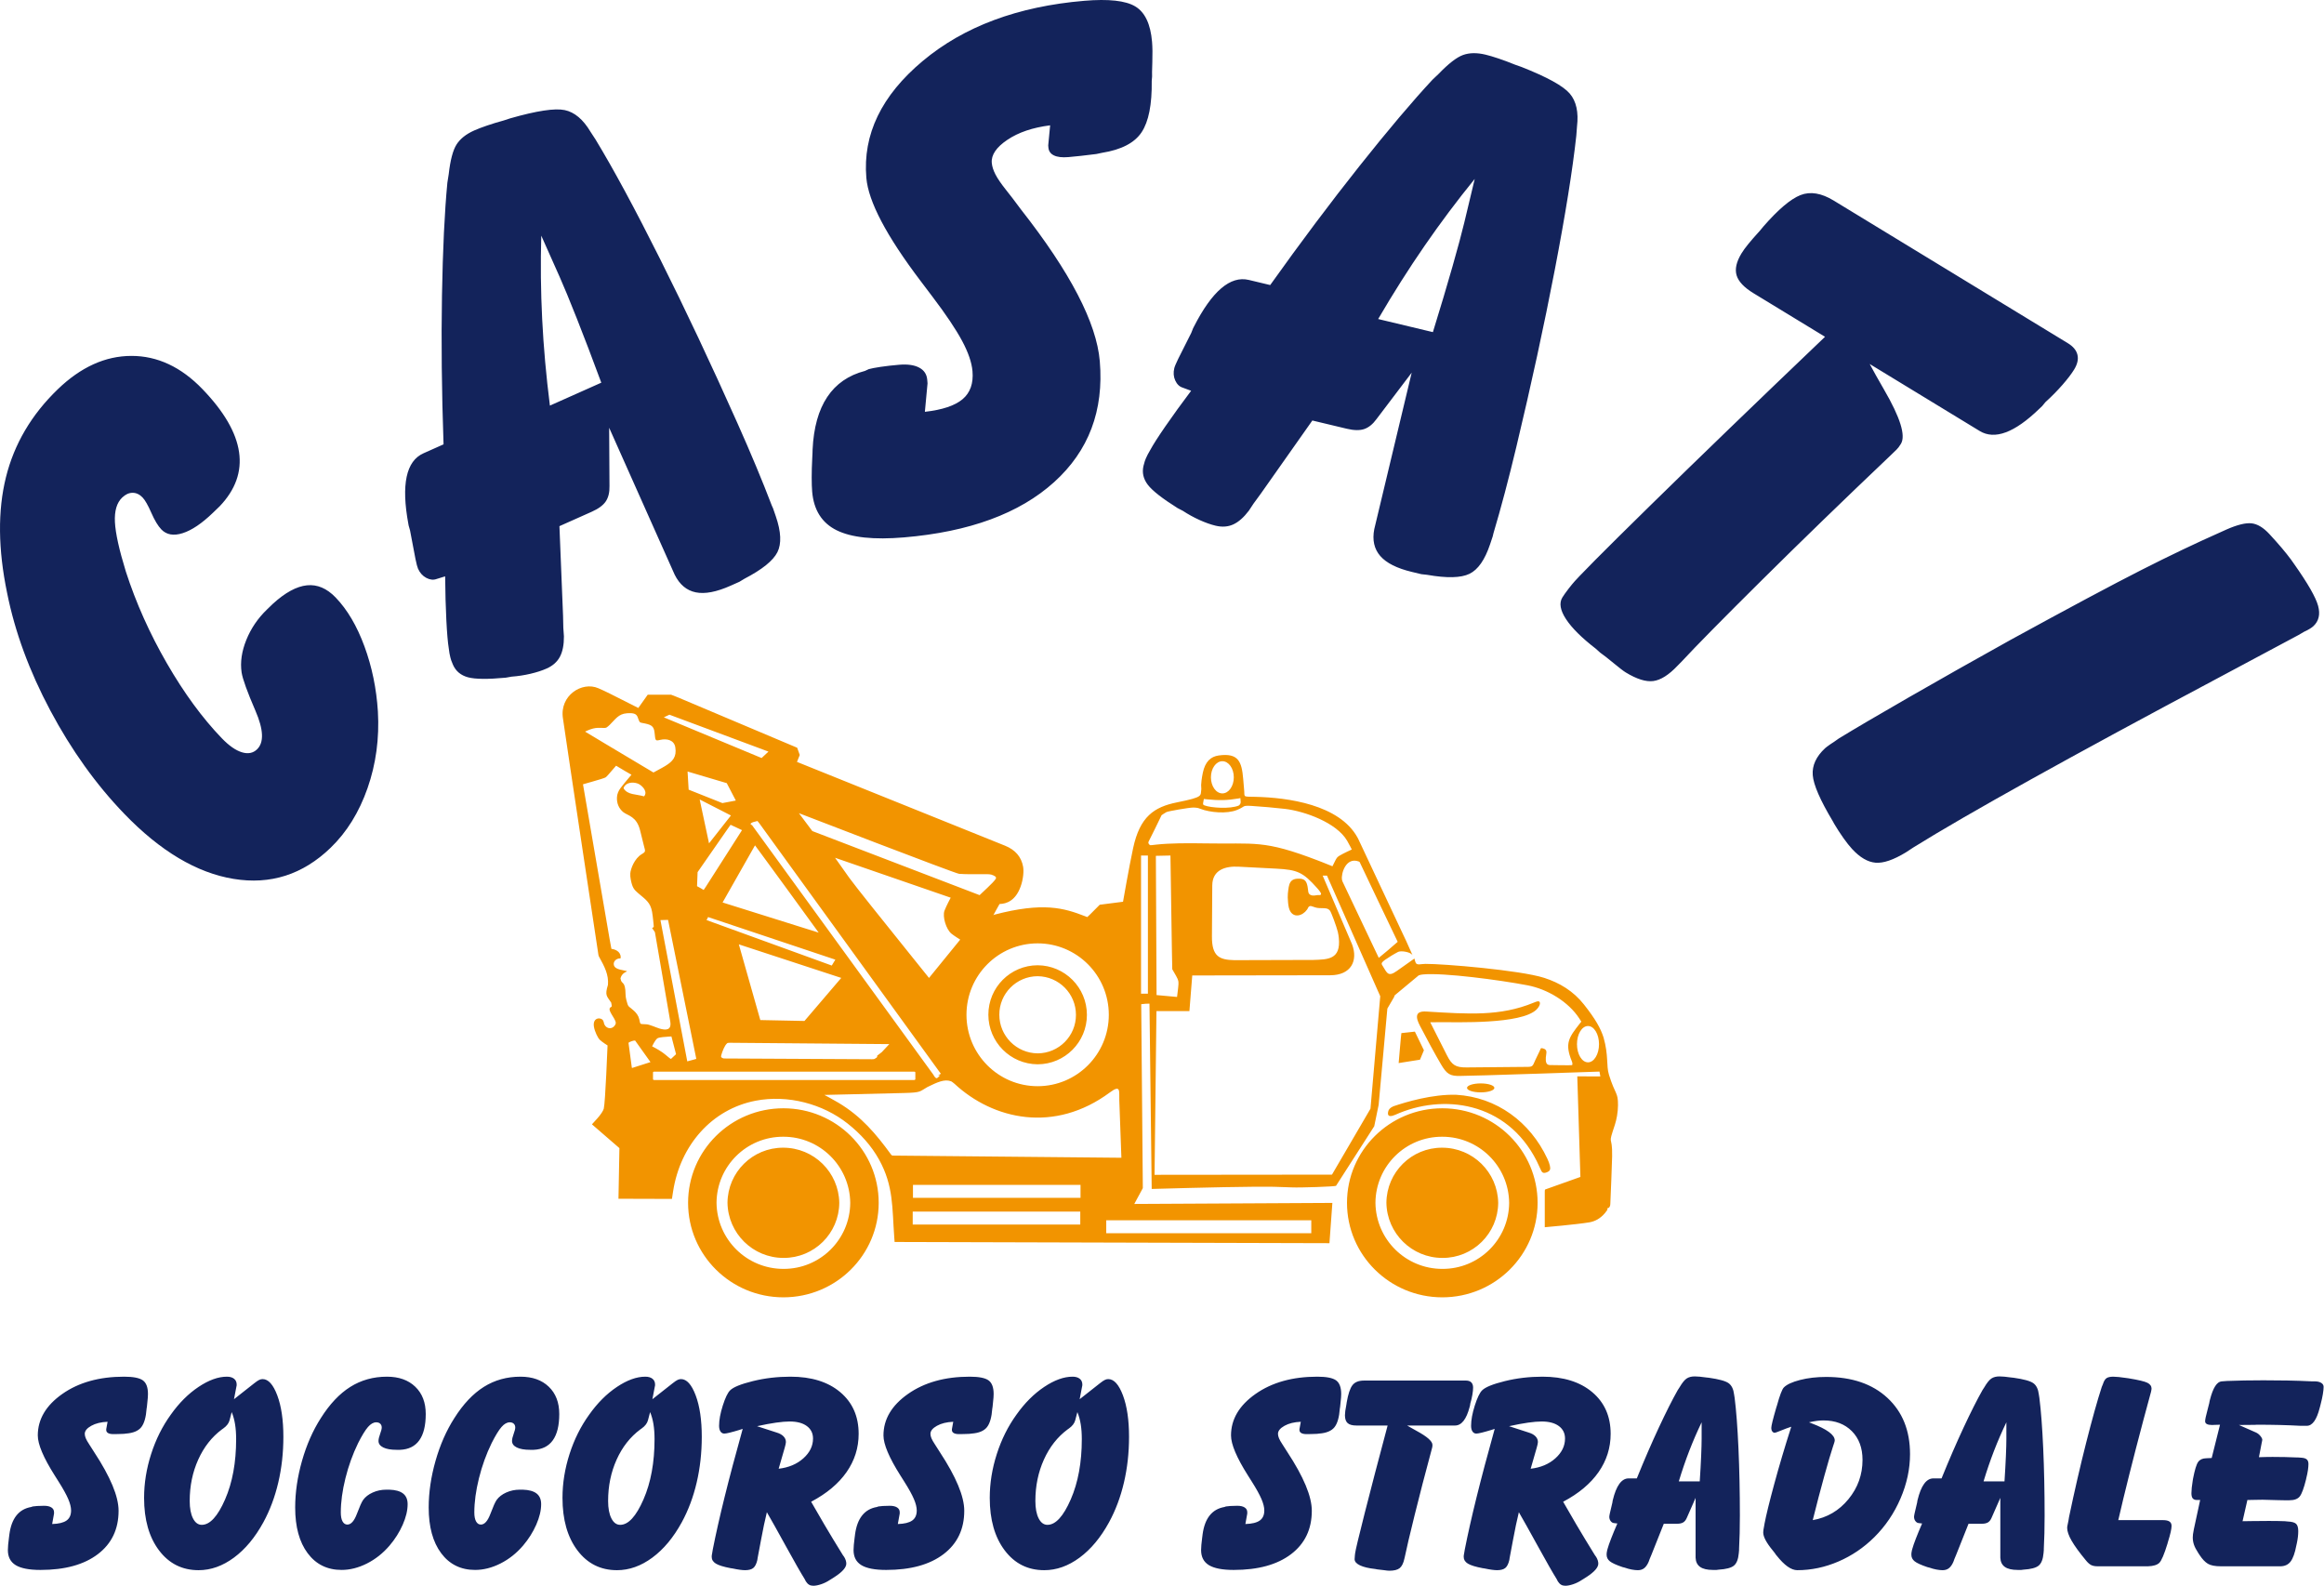
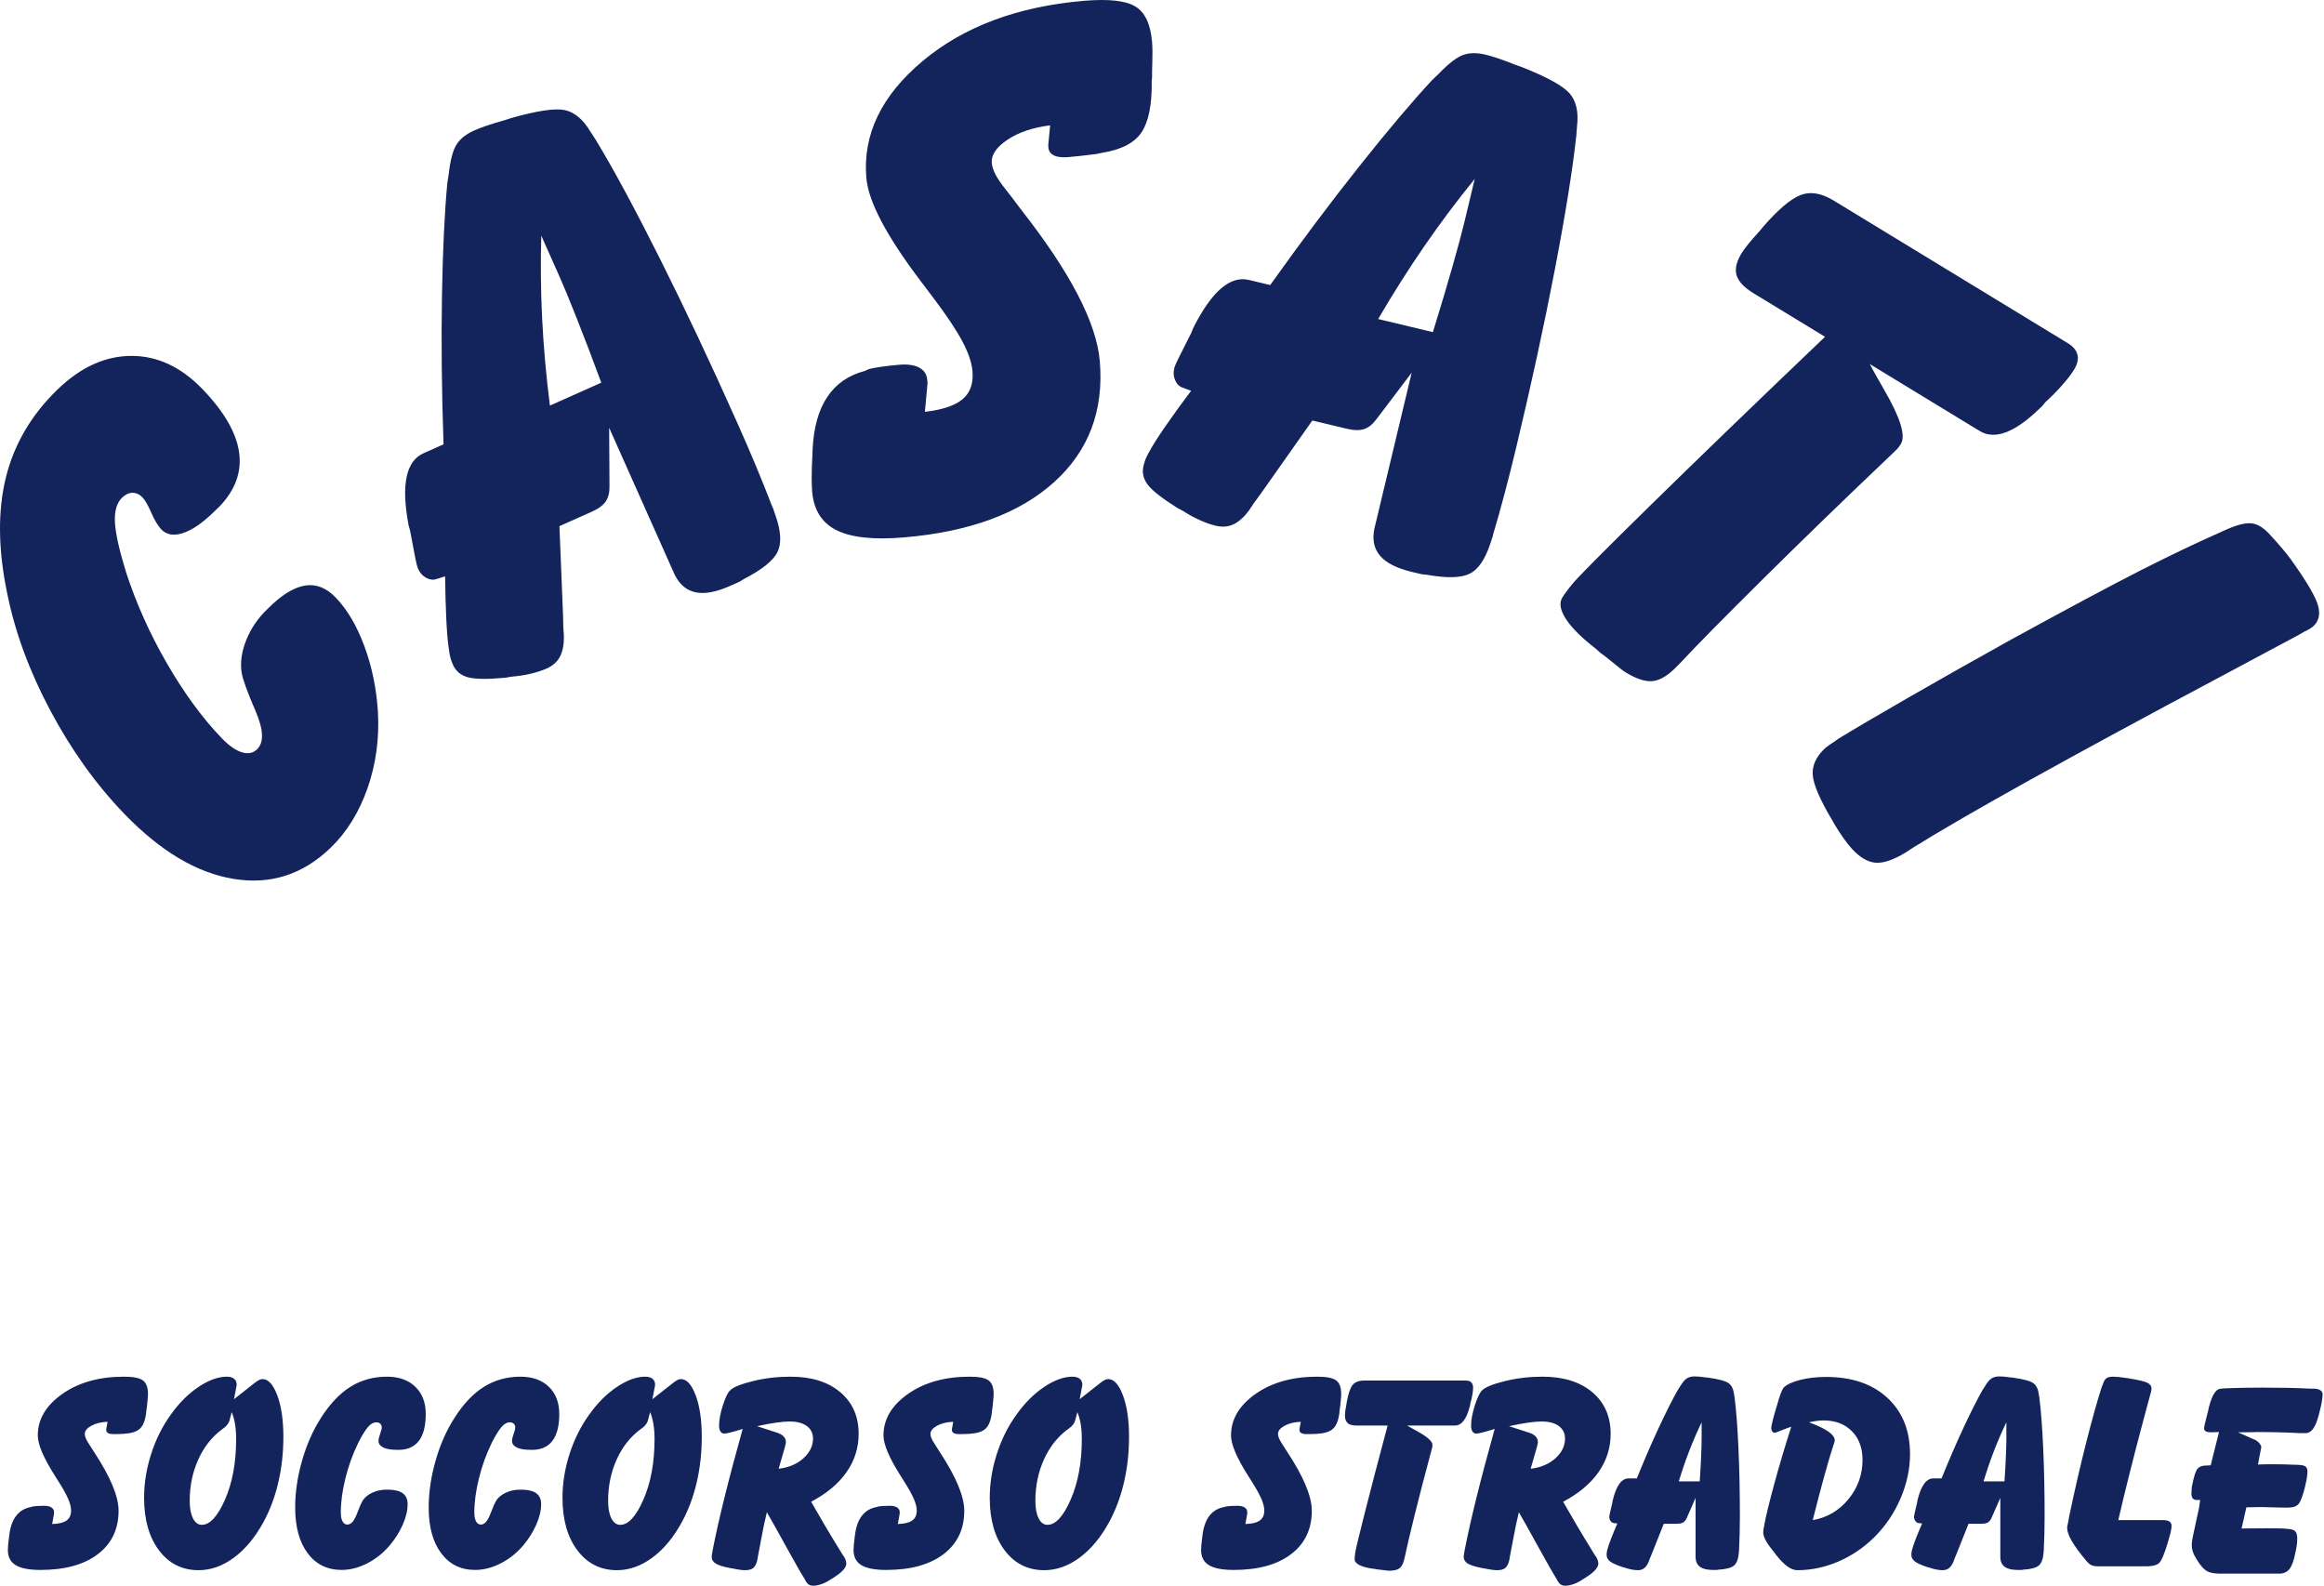
<svg xmlns="http://www.w3.org/2000/svg" width="100%" height="100%" viewBox="0 0 3113 2124" version="1.1" xml:space="preserve" style="fill-rule:evenodd;clip-rule:evenodd;stroke-linejoin:round;stroke-miterlimit:2;">
-   <path d="M1931.96,1484.46c70.509,0 127.663,56.684 127.663,126.609c-0,69.921 -57.154,126.604 -127.663,126.604c-70.5,-0 -127.658,-56.683 -127.658,-126.604c0,-69.925 57.158,-126.609 127.658,-126.609Zm0.155,215.105c49.112,0.204 89.108,-39.392 89.395,-88.496c-0.575,-49.146 -40.558,-88.592 -89.704,-88.5c-49.112,-0.209 -89.104,39.383 -89.396,88.5c0.575,49.137 40.567,88.583 89.705,88.496Zm-0.375,-162.317c41.042,0.008 74.396,32.829 75.096,73.858c-0.317,40.971 -33.688,73.954 -74.654,73.783c-41.042,-0.012 -74.4,-32.829 -75.092,-73.862c0.308,-40.971 33.683,-73.959 74.65,-73.779Zm-882.393,-52.788c70.504,0 127.663,56.684 127.663,126.609c-0,69.921 -57.159,126.604 -127.663,126.604c-70.504,-0 -127.658,-56.683 -127.658,-126.604c-0,-69.925 57.154,-126.609 127.658,-126.609Zm0.158,215.105c49.113,0.204 89.105,-39.392 89.396,-88.496c-0.579,-49.146 -40.566,-88.592 -89.712,-88.5c-49.109,-0.209 -89.1,39.383 -89.392,88.5c0.579,49.137 40.567,88.583 89.708,88.496Zm-0.376,-162.317c41.038,0.008 74.396,32.829 75.088,73.858c-0.309,40.971 -33.679,73.954 -74.65,73.783c-41.038,-0.012 -74.396,-32.829 -75.092,-73.862c0.313,-40.971 33.683,-73.959 74.654,-73.779Zm952.598,-80.103c0,3.321 -8.204,6.004 -18.333,6.004c-10.117,0 -18.329,-2.683 -18.329,-6.004c-0,-3.308 8.212,-5.996 18.329,-5.996c10.129,0 18.333,2.688 18.333,5.996Zm-106.413,-75.181l12.021,24.784l-5.275,12.637l-28.555,4.508c0,0 3.367,-39.791 3.642,-40.12l17.9,-1.98c0.088,0.05 0.183,0.109 0.267,0.171Zm-13.761,6.175l-0.002,0l-2.691,30.017l0.001,-0l2.692,-30.017Zm194.474,172.986c1.117,4.983 0.504,7.445 -4.5,9.22c-5.221,1.85 -6.283,-0.325 -8.333,-5.062c-1.513,-3.513 -3.117,-6.933 -4.8,-10.263c-40.359,-79.729 -125.771,-90.57 -189.604,-61.8c-1.225,0.425 -2.475,0.863 -3.75,1.321c-3.084,0.759 -7.355,0.767 -5.405,-6.316c0.555,-2.013 2.242,-4.459 6.742,-6.438c17.063,-5.817 52.338,-16.321 84.071,-15.425c54.371,3.125 99.262,36.404 122.267,85.713c1.541,3.3 2.716,6.395 3.312,9.05Zm79.086,-121.833c8.725,28.025 12.28,23.012 12.196,41.046c-0.046,9.466 -1.95,19.466 -4.229,26.329c-10.087,30.433 -3.062,11.033 -3.637,42.133c-0.275,14.763 -1.684,44.867 -2.375,62.813c-0.092,2.412 -0.155,2.8 -0.58,3.841c-0.308,0.775 -0.725,1.671 -1.32,2.125c-0.542,0.413 -3.138,0.796 -2.384,1.788c0.117,0.15 0.463,-0.05 0.596,-0c0.429,0.166 -1.558,3.079 -3.412,5.283c-6.434,7.675 -13.721,11.379 -21.363,12.629c-17.575,2.875 -59.396,6.488 -59.396,6.488l0,-47.584c0,-1.604 0.063,-2.312 0.463,-2.945l47.258,-16.83l-4.175,-134.708l30.879,0.088l-1.112,-6.492c-0,-0 -175.388,6.05 -185.896,5.804c-14.421,0.546 -18.829,-2.717 -26.204,-15.167c-7.284,-12.283 -20.834,-37.195 -28.067,-51.32c-1.546,-3.021 -2.925,-5.821 -3.642,-8.375c-3.05,-10.775 4.875,-11.78 11.859,-11.359c56.104,3.35 98.85,6.692 143.754,-11.875c1.129,-0.471 2.283,-0.904 3.283,-1.279c7.188,-2.646 6.379,4.725 0.563,10.458c-20.467,20.175 -107.888,16.746 -128.554,16.946c-8.413,0.079 -13.834,0.117 -13.834,0.117c0,-0 15.588,30.817 22.321,44.125c6.596,13.046 11.504,16.5 26.304,16.362c5.313,-0.045 66.159,-0.604 82.742,-0.758c6.683,-0.062 6.292,-2.712 9.458,-9.271c2.279,-4.754 4.888,-10.166 5.721,-11.9c1.7,-3.529 1.092,-4.329 4.029,-3.671c7.429,1.663 4.604,6.563 4.254,12.346c-0.345,5.771 0.45,9.871 5.267,10.084c0,-0 29.763,0.533 29.979,0.079c0.009,-0.021 0.017,-0.046 0.029,-0.071c0.68,-1.458 0.313,-3.229 -0.483,-5.208c-9.625,-23.917 -4.254,-31.421 11.117,-50.905c1.008,-1.279 1.637,-2.054 1.637,-2.054c0,0 -1.004,-1.633 -2.537,-4.008c-14.809,-22.892 -43.059,-39.6 -69.509,-44.646c-37.379,-7.146 -112.333,-17.062 -139.812,-14.567c-2.475,0.23 -4.354,0.63 -5.979,1.263l-32.004,26.621c-0.492,0.796 -0.805,1.562 -0.871,2.266l-9.063,15.534c-0.137,0.258 -0.171,0.608 -0.133,1.037l-11.575,127.979l-5.904,28.642l-51.196,79.813c-1.767,1.008 -47.704,2.629 -59.267,2.075c-17.783,-0.846 -30.387,-1.03 -48.766,-0.896c-48.95,0.366 -138.859,2.987 -138.859,2.987l-2.983,-248.141l-4.554,0.008l-6.504,0.675l2.15,246.367l-6.48,11.995l-4.958,9.188l180.646,-0.942l84.683,-0.45l-2.787,38.454l-1.125,15.488l-39.884,-0.108l-542.591,-1.517c-0,-0 -0.054,-0.713 -0.509,-6.929c-2.875,-39.138 -0.779,-68.063 -20.279,-103.363c-10.241,-18.529 -24.679,-34.471 -41.954,-48.179c-33.354,-26.475 -80.137,-39.067 -123.467,-30.717c-58.383,11.255 -100.92,59.396 -110.52,121.584l-1.534,9.929l-18.325,-0.05l-53.291,-0.154l1.258,-67.821l-36.792,-31.858c0,-0 4.096,-4.484 7.079,-7.78c4.363,-4.816 7.98,-10.241 8.755,-13.133c2.087,-7.787 5.075,-84.767 5.075,-84.767c-0,0 -6.8,-4.187 -10.646,-7.762c-1.917,-1.783 -6.55,-10.488 -7.625,-17.508c-1.904,-12.471 9.466,-12.85 12.25,-8.205c0.425,0.713 0.758,1.463 0.929,2.175c1.121,8.65 10.879,11.317 15.271,3.796c0.596,-1.029 0.916,-1.975 0.866,-2.704c-0.466,-6.533 -12.641,-17.737 -6.758,-21.021c0.35,-0.187 0.721,-0.266 0.983,-0.521c0.546,-0.533 0.3,-3.05 -0.37,-5.554c-5.809,-8.937 -8.871,-9.275 -4.346,-23.912c1.062,-13.363 -4.246,-23.788 -12.113,-37.946c-0.358,-0.65 -0.533,-1.296 -0.716,-2.375c-0,-0 -41.805,-276.663 -47.509,-316.704c-4.637,-30.384 25.475,-49.734 47.429,-40.213c4.867,2.117 10.775,4.863 15.171,7.079l38.371,19.359l4.567,-6.421l8.079,-11.375l31.133,-0l4.042,1.517l6.771,2.75l151.771,64.079l6.42,2.708l1.009,2.796l2.479,6.908l-0.896,2.234l-2.833,7.062l15.183,6.113l263.5,106.1c13.713,5.52 21.8,14.875 24.204,28.091c1.079,5.934 0.288,16.75 -3.35,26.771c-6.958,19.183 -19.183,22.958 -27.875,23.225c-0.162,0.054 -0.308,0.138 -0.433,0.217c-0,-0 -8.025,14.225 -8.192,14.804c-0.012,0.05 -0.021,0.075 -0.021,0.075c0,-0 0.434,-0.288 1.063,-0.708c65.812,-17.23 93.321,-9.034 121.6,1.92c2.7,1.046 3.162,1.221 3.162,1.221c0,0 1.93,-1.687 4.042,-3.808l12.65,-12.713l12.4,-1.591l18.796,-2.413c-0,0 8.204,-47.191 13.546,-71.896c9.091,-42.054 27.883,-55.004 58.812,-61.229c36.396,-7.321 31.029,-8.675 32.529,-17.662c-0.108,-1.829 -0.229,-3.738 -0.254,-5.613c-0.025,-1.816 0.709,-9.046 2.271,-16.391c3.146,-14.842 10.479,-21.68 21.392,-23.163c26.341,-3.583 30.721,8.279 32.687,31.571c0.246,2.887 0.696,8.154 1.129,13.258c1.275,10.4 -2.366,10.329 10.621,10.509c1.117,0.016 2.459,0.037 3.942,0.066c44.654,0.938 113.008,10.592 137.271,54.271c0.383,0.688 0.741,1.346 1.066,1.967l60.588,129.037l3.633,7.684c0,-0 8.625,19.216 8.738,19.475c-2.034,-4.534 -15.504,-6.759 -19.509,-4.705c-2.658,1.359 -6.337,3.459 -9.233,5.25c-14.204,8.755 -13.683,9.838 -11.808,12.871c6.425,10.404 7.591,15.725 19.333,7.429c4.754,-3.366 23.588,-16.679 23.588,-16.679c-0,0 0.875,4.021 1.891,5.967c1.692,3.246 7.071,1.254 12.721,1.204c23.371,-0.221 126.929,8.346 159.283,18.733c20.659,6.638 38.975,17.692 53.138,35.605c15.404,19.479 22.454,32.029 26.333,44.35c6.846,24.066 3.417,37.558 7.154,49.554Zm-577.025,-115.8c0.446,-3.642 0.667,-7.167 0.417,-8.575c-0.521,-2.904 -1.667,-5.217 -3.012,-7.559l-5.242,-9.141l-0.413,-20.671c-0.062,-3.117 -0.12,-6.492 -0.175,-10.079l-1.854,-121.567l-11.771,0.254l-7.754,0.167l0.096,19.825l0.679,137.2l0.146,29.492l8.604,0.775l18.85,1.716l1.429,-11.837Zm-701.987,123.087l348.592,0c0.779,0 1.412,-0.5 1.412,-1.129l0,-8.967c0,-0.62 -0.633,-1.125 -1.412,-1.125l-348.592,0c-0.775,0 -1.408,0.505 -1.408,1.125l-0,8.967c-0,0.629 0.633,1.129 1.408,1.129Zm880.354,205.229l0,-17.37l-274.65,-0l0,17.37l274.65,0Zm370.663,-228.887c8.154,-0 14.762,-10.892 14.762,-24.329c0,-13.434 -6.608,-24.334 -14.762,-24.334c-8.15,0 -14.763,10.9 -14.763,24.334c0,13.437 6.613,24.329 14.763,24.329Zm-401.759,-214.058c-0.466,-5.33 -0.6,-8.913 -0.258,-12.013c1.425,-12.842 1.825,-21.237 17.625,-19.762c5.312,0.9 7.421,3.479 8.804,10.633c1.054,5.429 0,9.179 4.15,11.083c1.317,0.596 3.029,0.879 4.892,0.7c1.483,-0.137 3.054,-0.571 4.5,-0.616c2.446,-0.067 4.021,0.529 4.462,-1.334c0.304,-1.283 -2.066,-4.475 -5.233,-8.021c-18.929,-21.245 -26.392,-24.566 -54.613,-26.041c-18.245,-0.942 -45.837,-2.384 -50.629,-2.629c-17.1,-0.888 -35.108,3.787 -35.237,25.166c-0.1,15.8 -0.384,58.884 -0.442,68.25c-0.171,26.996 10.192,31.3 29.892,31.788l105.983,-0.3c19.204,-0.679 37.075,-0.317 34.088,-29.534c-0.284,-2.712 -0.738,-5.591 -1.325,-8.025c-1.692,-7.045 -8.95,-26.666 -10.546,-28.504c-1.417,-1.629 -2.954,-2.596 -5.371,-2.987c-1.604,-0.263 -3.596,-0.275 -5.696,-0.309c-5.471,-0.091 -6.683,-0.237 -11.833,-2.083c-1.717,-0.617 -3.167,-1.042 -4.346,-0.554c-0.638,0.262 -1.196,0.796 -1.742,1.471c-3.646,8.871 -16.621,15.866 -23.475,6.504c-2.391,-3.271 -3.237,-8.154 -3.65,-12.883Zm-278.341,431.337l-0,-17.375l-224.442,0l-0,17.375l224.442,0Zm190.329,-620.604c-8.459,-0 -15.325,9.654 -15.325,21.558c-0,11.904 6.866,21.559 15.325,21.559c8.466,-0 15.329,-9.655 15.329,-21.559c-0,-11.904 -6.863,-21.558 -15.329,-21.558Zm-790.342,410.775l24.317,-7.771l-20.584,-28.858c-0.058,-0.009 -0.116,-0.021 -0.17,-0.025c-2.096,-0.225 -8.088,1.971 -8.688,3.141c-0.008,0.03 4.467,33.355 4.467,33.355c-0,-0 0.096,0.02 0.658,0.158Zm600.346,174.067l-0,-17.371l-224.438,-0l0,17.371l224.438,-0Zm-566.696,-213.709c-3.079,2.004 -7.167,10.746 -7.167,10.746c0,0 8.163,4.092 13.959,8.225c5.591,3.988 9.283,7.921 11.3,8.692l6.804,-6.379c-0,-0.009 0.004,-0.017 0.004,-0.025l-6.183,-23.738l-3.567,0.2c-4.142,0.221 -12.983,0.875 -15.15,2.279Zm730.933,-315.154c-0.204,1.454 -0.308,2.388 1.863,3.208c8.758,3.321 34.212,5.021 45.817,0.221c1.72,-1.233 2.779,-2.887 2.608,-5.096c-0.067,-0.729 -0.4,-4.937 -0.4,-4.937c-0,-0 -1.275,0.317 -2.417,0.512c-15.641,2.634 -26.612,2.767 -42.425,1.142c-2.525,-0.258 -4.1,-0.462 -4.1,-0.462l-0.796,4.537c-0.066,0.333 -0.112,0.621 -0.15,0.875Zm224.175,409.233l13.063,-150.441l-71.333,-161.529l-5.78,-0l4.338,10.154l35.025,81.829c8.246,21.9 -1.163,41.421 -29.321,41.462c-10.158,0.017 -184.746,0.275 -184.746,0.275l-1.391,17.43l-2.417,30.325l-44.15,-0c-0,-0 -2.633,219.216 -2.538,219.262l237.255,-0.242c0.17,-0.075 0.358,-0.15 0.537,-0.229l51.283,-87.808c0.059,-0.163 0.121,-0.325 0.175,-0.488Zm-708.912,-174.97l-93.704,-30.696l-43.484,-14.246l8.688,30.625l20.079,70.771l45.638,0.929l13.512,0.275l26.404,-30.9l22.867,-26.758Zm68.504,237.975l284.338,2.7l22.4,0.216l-1.584,-43.7c-0.612,-16.787 -1.175,-32.246 -1.216,-33.346c-0.421,-11.575 2.483,-21.683 -12.4,-10.616c-74.559,55.446 -156.642,36.591 -208.305,-11.388c-2.154,-1.808 -3.804,-3.066 -4.533,-3.337c-8.962,-3.379 -18.662,1.291 -31.721,7.633c-10.904,6.117 -7.729,7.458 -32.025,8.046c-26,0.629 -106.033,2.558 -106.033,2.558c-0,0 10.85,5.704 18.746,10.417c30.916,18.429 50.412,41.937 70.112,68.854c0.884,1.213 1.367,1.725 2.221,1.963Zm-195.487,-395.338l-16.275,28.679l-15.688,27.642l20.792,6.533l50.625,15.879l57.296,17.98l-39.792,-54.755c-9.554,-13.141 -19.633,-26.912 -27.808,-38.062l-17.684,-24.1l-11.466,20.204Zm257.791,282.188l-240.5,-331.838c-2.325,-2.908 -2.541,-3.175 -2.541,-3.175l-3.634,0.954c-2.704,0.5 -5.512,1.917 -5.566,2.988c-0.03,0.621 0.862,1.125 2.025,1.771l242.75,334.058c0.35,0.562 0.67,1.117 0.97,1.637c1.225,2.134 2.921,3.546 3.875,3.084c1.646,-0.804 4.088,-3.867 4.088,-3.867l-2.608,0l3.804,-2.021l-2.663,-3.591Zm27.138,-264.213c-4.984,-0.333 -214.663,-81.254 -214.663,-81.254l17.963,23.946l213.246,81.683l10.837,4.15l10.583,-10.008c4.505,-4.267 9.43,-9.188 10.984,-11.746c1.666,-2.733 -1.679,-4.3 -5.738,-5.688c-4.579,-1.562 -24.375,0.188 -43.212,-1.083Zm-337.367,59.988l-1.004,1.937l123.396,44.8l44.325,16.1l1.491,-2.467l3.288,-5.433l-18.25,-6.108l-152.171,-50.913l-1.075,2.084Zm-50.762,-273.159l-7.659,3.638l0.388,-0l130.762,54.396l9.2,-8.605c-0.391,-0.145 -131.925,-49.141 -132.691,-49.429Zm25.779,100.421l45.204,17.983l17.983,-3.404l-12.15,-23.329l-52.491,-15.554l1.454,24.304Zm-58.85,7.75c3.771,-6.371 -4.475,-14.212 -9.479,-16c-6.809,-2.425 -16.284,-1.379 -18.767,5.908c-0.042,0.113 -0.063,0.234 -0.067,0.359c-0.004,0.096 0.004,0.191 0.025,0.296c5.479,8.895 16.654,7.487 27.384,10.641c0.162,-0.166 0.333,-0.379 0.541,-0.662c0.134,-0.175 0.254,-0.363 0.363,-0.542Zm956.321,88.4c-17.3,-6.258 -23.65,16.729 -22.359,23.967c-0.008,0.175 -0.016,0.358 0,0.554c0.059,0.617 0.304,1.367 0.659,2.2l42.179,88.837l6.446,13.571l10.866,-8.996c0.729,-0.604 1.234,-1.037 1.367,-1.15c5.696,-4.862 13.133,-11.341 13.133,-11.341c0,-0 -0.137,-0.279 -0.396,-0.784c-3.637,-7.2 -50.604,-106.158 -50.604,-106.158c-0.5,-0.337 -0.916,-0.571 -1.291,-0.7Zm-644.963,261.596c0.179,-0.633 0,-1.433 0,-1.433l6.208,-4.775l10.046,-10.734l-5.071,-0.041l-207.637,-1.734l-1.079,-0.004c-2.417,-0.021 -2.813,0.092 -3.95,1.183c-0.846,0.805 -1.488,1.767 -2.125,2.771c-2.45,3.888 -5.859,13.171 -5.438,14.813c0.284,1.116 2.571,2.3 4.192,2.258l197.783,1.013l0.204,-0c2.421,0.02 2.842,-0.071 4.192,-0.95c1.004,-0.65 2.371,-1.267 2.675,-2.367Zm214.954,-151.879c-52.641,-0 -95.321,42.829 -95.321,95.658c0,52.838 42.68,95.658 95.321,95.658c52.65,0 95.329,-42.82 95.329,-95.658c0,-52.829 -42.679,-95.658 -95.329,-95.658Zm0.017,161.985c-36.521,-0.217 -65.987,-29.854 -66.008,-66.371c-0.063,-36.521 29.462,-66.179 65.979,-66.283c36.521,0.225 65.988,29.858 66.013,66.379c0.058,36.516 -29.471,66.179 -65.984,66.275Zm-0.054,-117.988c-28.396,0.117 -51.337,23.188 -51.287,51.588c0.025,28.437 22.933,51.508 51.366,51.737c28.396,-0.112 51.338,-23.187 51.292,-51.583c-0.029,-28.438 -22.933,-51.508 -51.371,-51.742Zm-551.913,24.786c0.029,2.188 0.413,4.629 1.029,7.088c2.684,10.658 2.517,7.291 10.242,14.483c3.088,2.875 5.954,6.404 7.025,11.162c1.592,7.1 0.754,6.434 6.654,6.742c1.067,0.058 2.188,0.117 3.129,0.163c3.963,0.208 12.834,4.266 17.221,5.616c9.009,2.742 16.563,2.296 14.542,-9.462l-20.529,-119.488l-3.784,-5.733l1.592,-0.817c0.717,-0.371 0.767,-0.666 0.496,-2.966c-0.279,-2.371 -0.871,-10.525 -2.092,-17.663c-2.225,-13.025 -9.054,-16.854 -18.683,-25.15c-5.5,-4.733 -7.746,-7.271 -9.879,-18.133c-0.559,-2.85 -0.792,-5.542 -0.646,-8.179c0.346,-6.034 5.504,-20.1 15.371,-25.971c5.787,-3.442 4.691,-3.85 2.9,-11.096l-5.125,-20.713c-4.646,-18.783 -16.142,-19.537 -22.479,-24.379c-5.705,-4.637 -8.992,-11.562 -8.525,-19.937c0.254,-4.479 1.933,-8.563 4.791,-12.359c4.846,-6.433 14.642,-17.854 14.642,-17.854c-0,0 -4.225,-2.333 -8.283,-4.758l-12.309,-7.354l-10.825,12.504c-0.846,0.971 -1.808,2 -2.8,2.892c-1.121,1.008 -10.004,3.6 -18.212,5.945l-12.504,3.58l2.654,15.429l33.104,192.458c1.379,7.679 2.212,12.254 2.275,12.346l0.104,0.154c3.708,0.479 12.392,2.838 12.354,11.375c-0.004,0.613 -0.104,1.133 -0.287,1.475c-5.454,-0.35 -10.109,4.083 -8.829,8.942c0.9,3.425 4.512,5.104 7.962,5.925c19.258,4.575 4.425,-1.013 0.867,11.816c0.05,0.175 0.1,0.359 0.15,0.542c1.279,8.525 6.433,1.608 6.687,21.375Zm96.459,-164.171l-0.738,18.809c1.029,0.354 8.375,4.729 8.867,5.062l2.883,-4.267l47.642,-74.55l0.858,-1.312c0,-0 -2.479,-1.167 -5.017,-2.358l-10.316,-4.834l-4.863,6.875l-39.304,56.559l-0.012,0.016Zm-1.725,250.134l-1.65,-8.109l-32.65,-160.671l-3.538,-17.408l-1.937,0.054l-8.267,0.225l2.917,15.375l30.741,161.863l2.275,11.975l6.896,-1.842c2.654,-0.712 5.213,-1.462 5.213,-1.462Zm46.395,-326.03l-41.879,-21.458l12.538,58.783l29.341,-37.325Zm-184.758,-116.441c-4.521,1.129 -10.383,3.937 -10.383,3.937c-0,0 0.029,0.159 0.079,0.359c0.05,0.175 48.258,28.925 73.158,43.766l18.125,10.804l11.588,-6.3c1.333,-0.72 2.775,-1.558 4.187,-2.416c10.154,-6.188 15.534,-12.296 13.475,-25.096c-1.541,-9.592 -11.233,-11.967 -20.05,-9.896c-7.125,1.671 -6.5,1.258 -7.758,-10.037c-0.996,-8.971 -4.842,-10.538 -16.996,-12.713c-3.404,-0.612 -3.15,-1.183 -5.6,-7.662c-1.608,-4.238 -4.825,-5.913 -14.354,-5.217c-11.6,0.85 -15.513,8.204 -23.096,15.533c-1.308,1.267 -2.767,2.584 -4.104,3.446c-2.896,1.858 -9.304,-0.746 -18.271,1.492Zm745.521,155.687c0.725,0.65 1.062,0.688 3.367,0.425c2.162,-0.246 4.154,-0.487 6.162,-0.712c16.833,-1.846 40.967,-2.029 64.721,-1.584c67.442,1.259 77.371,-5.433 151.754,23.117c2.154,0.821 4.292,1.654 6.425,2.504c7.579,3 12.533,5.025 12.533,5.025c0,0 2.5,-5.233 4.184,-8.358c1.662,-3.096 2.508,-4.113 5.012,-5.675c5.025,-3.121 16.713,-8.413 16.713,-8.413c-0,0 -2.713,-5.687 -6.171,-11.633c-14.183,-24.417 -56.975,-39.675 -83.35,-42.783c-11.904,-1.404 -34.138,-3.375 -44.942,-3.979c-13.041,-0.725 -7.671,0.708 -19.258,5.412c-13.763,5.579 -36.375,3.404 -49.038,-1.496c-1.379,-0.533 -2.72,-1 -4.029,-1.279c-2.087,-0.442 -4.087,-0.396 -6.175,-0.4c-5.05,-0.004 -33.141,4.817 -35.375,6.071c-2.6,1.467 -5.225,3.275 -6.458,4.154l-8.833,18.2l-8.521,17.096c-0.604,1.479 -0.442,2.792 1.279,4.308Zm-265.2,119.213c-7.479,-5.871 -12.383,-23.263 -9.554,-30.859c2.308,-6.204 8.358,-17.491 8.358,-17.491l-154.887,-53.463c-0,0 9.937,14.204 19.079,26.896c8.341,11.592 47.546,60.35 80.504,101.363l26.258,32.675l23.209,-28.509l18.575,-22.808c-0,-0 -7.43,-4.575 -11.542,-7.804Zm262.971,80.233l-0,-185.083l-9.213,-0l0,185.083l9.213,0Z" style="fill:#f29400;" />
-   <path d="M359.757,814.304l5.913,-5.7c16.454,-14.959 31.587,-23.163 45.391,-24.621c13.809,-1.45 26.642,3.967 38.488,16.258c15.65,16.238 28.516,38.063 38.604,65.467c10.087,27.421 16.104,56.521 18.037,87.308c2.071,36.034 -2.55,70.234 -13.85,102.604c-11.312,32.371 -27.862,59.063 -49.662,80.071c-37.113,35.767 -80.367,49.609 -129.767,41.521c-49.404,-8.092 -98.246,-37.183 -146.533,-87.283c-37.775,-39.192 -70.754,-85.254 -98.942,-138.175c-28.183,-52.913 -47.496,-105.438 -57.925,-157.579c-12.129,-58.542 -12.658,-110.155 -1.583,-154.834c11.075,-44.666 34.237,-83.996 69.496,-117.979c30.846,-29.729 63.7,-44.617 98.558,-44.658c34.854,-0.042 66.592,14.787 95.204,44.471c28.838,29.925 45.179,58.02 49.021,84.287c3.846,26.275 -4.804,50.492 -25.942,72.65l-9.045,8.721c-14.85,14.304 -28.342,23.4 -40.488,27.275c-12.146,3.879 -21.683,2.221 -28.612,-4.971c-4.471,-4.637 -8.946,-12.067 -13.43,-22.287c-4.479,-10.221 -8.4,-17.071 -11.754,-20.55c-4.021,-4.175 -8.487,-6.25 -13.383,-6.23c-4.9,0.03 -9.554,2.163 -13.958,6.405c-7.192,6.933 -10.409,17.87 -9.659,32.804c0.75,14.937 5.638,37.071 14.667,66.391c13.575,41.942 31.904,82.892 54.971,122.842c23.075,39.954 47.575,73.379 73.504,100.283c9.612,9.975 18.554,16.238 26.821,18.78c8.262,2.55 15.066,1.25 20.404,-3.896c9.508,-9.163 8.804,-26.375 -2.125,-51.638c-10.921,-25.262 -17.1,-42.346 -18.533,-51.262c-2.025,-13.7 0.062,-28.246 6.275,-43.625c6.204,-15.375 15.454,-28.988 27.75,-40.838l2.087,-2.012Zm236.508,-42.333l-11.625,3.596c-4.241,1.545 -8.804,1.016 -13.662,-1.575c-4.863,-2.596 -8.538,-6.684 -11.033,-12.28c-0.913,-2.054 -2.059,-6.395 -3.425,-13.02c-1.359,-6.617 -3.788,-19.38 -7.284,-38.284l-1.871,-6.571l-0.345,-1.962c-9.78,-52.779 -3.05,-84.35 20.195,-94.713l26.917,-12.004c-2.475,-71.196 -3.175,-137.633 -2.108,-199.308c1.071,-61.667 3.475,-112.033 7.221,-151.092l1.8,-11.383c2.133,-18.942 5.645,-32.229 10.525,-39.875c4.875,-7.642 12.758,-13.892 23.65,-18.746c4.408,-1.971 10.058,-4.133 16.941,-6.5c6.884,-2.358 14.409,-4.654 22.584,-6.896l8.779,-2.858c35.341,-10.108 59.625,-13.796 72.841,-11.054c13.213,2.758 24.788,12.491 34.721,29.225l6.684,10.246c23.929,39.416 52.783,92.854 86.57,160.32c33.792,67.467 68.267,140.63 103.421,219.471c18.104,40.6 33.429,77.334 45.963,110.184c1.05,2.358 1.641,3.679 1.771,3.97l3.641,10.542c7.159,20.8 7.888,36.875 2.196,48.225c-5.7,11.354 -20.429,23.213 -44.183,35.575l-6.671,4.033l-11.913,5.313c-18.833,8.396 -34.354,11.35 -46.575,8.862c-12.22,-2.483 -21.641,-10.362 -28.262,-23.637l-34.638,-77.667l-27.745,-62.225l-25.384,-56.929l0.438,78.104c0.204,8.371 -1.425,15.188 -4.904,20.438c-3.48,5.254 -9.784,9.921 -18.896,13.983l-43.246,19.288c1.454,38.854 3.071,78.87 4.854,120.045c0.175,9.096 0.296,14.509 0.363,16.238l0.8,11.283c0.079,11.259 -1.696,20.334 -5.313,27.234c-3.625,6.908 -9.558,12.2 -17.792,15.87c-6.175,2.755 -13.42,5.1 -21.72,7.042c-8.317,1.938 -16.734,3.229 -25.263,3.858l-7.85,1.384c-24.042,2.258 -40.862,2.087 -50.483,-0.5c-9.621,-2.588 -16.329,-8.146 -20.138,-16.679c-0.916,-2.059 -1.725,-4.08 -2.433,-6.059c-0.7,-1.975 -1.471,-5.075 -2.296,-9.296l-0.992,-6.962c-1.245,-7.554 -2.32,-20.038 -3.208,-37.454c-0.883,-17.413 -1.425,-37.013 -1.617,-58.8Zm140.325,-228.7l68.842,-30.7c-11.979,-32.392 -22.867,-60.959 -32.654,-85.692c-9.8,-24.733 -17.513,-43.417 -23.154,-56.075l-12.988,-29.125l-11.608,-26.037c-1.071,37.166 -0.663,74.454 1.217,111.883c1.879,37.437 5.325,76.017 10.345,115.746Zm502.285,8.319c23.375,-2.621 40.196,-8.25 50.458,-16.879c10.259,-8.625 14.7,-21.125 13.317,-37.496c-0.979,-11.554 -5.6,-25.058 -13.858,-40.529c-8.263,-15.463 -21.488,-35.196 -39.679,-59.196c-3.65,-4.863 -8.93,-11.854 -15.842,-20.967c-45.85,-60.446 -70.117,-106.566 -72.808,-138.346c-4.917,-58.091 20.25,-110.254 75.5,-156.47c55.25,-46.217 127.325,-73.088 216.237,-80.617c32.742,-2.771 55.579,-0.258 68.529,7.533c12.942,7.804 20.425,23.575 22.438,47.321c0.616,7.388 0.741,16.508 0.371,27.367c-0.371,10.871 -0.484,17.258 -0.321,19.183l-0.471,5.858c0.421,31.655 -4.104,54.584 -13.575,68.796c-9.463,14.221 -27.113,23.392 -52.95,27.517l-7.621,1.612c-7.679,0.975 -14.637,1.809 -20.883,2.5c-6.246,0.692 -11.775,1.238 -16.592,1.646c-8.35,0.704 -14.792,-0.037 -19.342,-2.246c-4.554,-2.195 -7.029,-5.708 -7.437,-10.52l-0.246,-2.892l2.571,-26.888c-23.35,2.946 -42.442,9.409 -57.275,19.396c-14.838,9.984 -21.804,20.271 -20.904,30.863c0.404,4.816 2.058,10.012 4.954,15.583c2.896,5.575 7.6,12.45 14.112,20.629c4.684,5.75 11.413,14.55 20.18,26.417c65.937,83.971 101.087,151.637 105.437,202.987c5.592,66.125 -14.804,120.142 -61.208,162.055c-46.4,41.916 -113.413,66.575 -201.042,73.995c-40.446,3.421 -70.537,0.225 -90.279,-9.579c-19.742,-9.8 -30.658,-27.058 -32.75,-51.779c-0.408,-4.817 -0.613,-11.104 -0.629,-18.858c-0.004,-7.763 0.241,-16.342 0.733,-25.763l0.35,-7.304l0.113,-4.375c2.787,-58.746 26.162,-93.862 70.129,-105.342l5.133,-2.375c3.15,-0.912 8.396,-1.925 15.746,-3.033c7.337,-1.104 15.662,-2.05 24.975,-2.837c11.233,-0.955 20.15,0.316 26.75,3.795c6.6,3.488 10.208,8.917 10.837,16.296l0.405,4.817l-3.563,38.125Zm356.651,-28.193l-11.413,-4.216c-4.308,-1.359 -7.604,-4.554 -9.883,-9.571c-2.279,-5.017 -2.708,-10.496 -1.279,-16.45c0.521,-2.192 2.258,-6.333 5.204,-12.421c2.942,-6.079 8.788,-17.683 17.517,-34.808l2.512,-6.354l0.917,-1.767c24.362,-47.833 48.917,-68.792 73.662,-62.867l28.671,6.854c41.359,-58 81.234,-111.15 119.613,-159.437c38.375,-48.283 70.933,-86.788 97.675,-115.5l8.358,-7.938c13.221,-13.729 24.092,-22.137 32.617,-25.241c8.521,-3.092 18.575,-3.254 30.175,-0.479c4.7,1.125 10.496,2.841 17.396,5.154c6.904,2.316 14.266,5.071 22.12,8.271l8.705,3.075c34.2,13.483 55.708,25.333 64.529,35.554c8.804,10.229 12.071,24.996 9.766,44.321l-0.929,12.195c-5.004,45.838 -14.625,105.805 -28.871,179.905c-14.241,74.095 -31.408,153.133 -51.491,237.087c-10.338,43.233 -20.538,81.704 -30.579,115.4c-0.6,2.513 -0.938,3.921 -1.013,4.229l-3.525,10.584c-6.975,20.862 -16.179,34.062 -27.608,39.604c-11.429,5.537 -30.334,5.987 -56.709,1.341l-7.745,-0.858l-12.688,-3.033c-20.054,-4.8 -34.162,-11.9 -42.35,-21.313c-8.183,-9.408 -10.867,-21.391 -8.042,-35.954l19.784,-82.708l15.846,-66.263l14.5,-60.625l-47.184,62.246c-4.933,6.771 -10.375,11.183 -16.325,13.238c-5.958,2.05 -13.796,1.916 -23.504,-0.409l-46.054,-11.012c-22.496,31.716 -45.563,64.458 -69.204,98.212c-5.4,7.329 -8.592,11.696 -9.592,13.109l-6.233,9.441c-6.784,8.979 -13.713,15.1 -20.788,18.375c-7.079,3.275 -15.004,3.863 -23.771,1.767c-6.583,-1.571 -13.758,-4.121 -21.529,-7.633c-7.775,-3.521 -15.237,-7.621 -22.391,-12.313l-7.071,-3.675c-20.45,-12.842 -33.696,-23.217 -39.754,-31.121c-6.059,-7.908 -8.005,-16.4 -5.825,-25.491c0.52,-2.188 1.108,-4.284 1.75,-6.288c0.65,-1.996 1.92,-4.921 3.837,-8.771l3.454,-6.129c3.604,-6.754 10.346,-17.312 20.242,-31.675c9.896,-14.354 21.396,-30.233 34.5,-47.642Zm250.525,-96.079l73.312,17.534c10.205,-32.996 18.955,-62.292 26.238,-87.871c7.275,-25.588 12.521,-45.113 15.746,-58.588l7.421,-31.012l6.629,-27.729c-23.467,28.841 -45.829,58.679 -67.117,89.52c-21.292,30.85 -42.033,63.563 -62.229,98.146Zm598.572,23.774l-95.742,-58.313c-12.658,-7.712 -20.225,-15.717 -22.708,-24.021c-2.488,-8.304 -0.3,-18.091 6.575,-29.375c2.175,-3.571 5.158,-7.696 8.95,-12.366c3.783,-4.671 9.1,-10.767 15.954,-18.292l4.337,-5.279c19.988,-22.904 36.554,-36.946 49.717,-42.134c13.15,-5.191 27.983,-2.758 44.492,7.296l313.629,191.029c7.154,4.359 11.458,9.525 12.904,15.5c1.458,5.98 -0,12.542 -4.35,19.696c-3.521,5.775 -8.725,12.604 -15.596,20.488c-6.879,7.887 -14.542,15.662 -22.987,23.341l-4.342,5.275l-4,3.784c-33.033,31.933 -59.588,41.779 -79.671,29.554l-147.325,-89.738c4.746,8.93 11.158,20.375 19.246,34.355c21.729,37.379 29.258,61.579 22.558,72.579c-1.179,1.929 -2.212,3.462 -3.104,4.621c-0.887,1.15 -1.817,2.195 -2.754,3.129l-8.25,7.983c-62.667,59.525 -120.208,115.283 -172.617,167.279c-52.421,52 -88.004,88.125 -106.754,108.388l-5.925,6.012c-11.571,12.184 -22.292,18.95 -32.162,20.296c-9.871,1.338 -22.238,-2.512 -37.092,-11.562c-3.029,-1.846 -8.429,-5.984 -16.2,-12.413c-7.775,-6.433 -13.779,-11.133 -18.013,-14.083l-5.85,-5.259c-18.737,-14.441 -32.025,-27.625 -39.845,-39.545c-7.825,-11.93 -9.463,-21.609 -4.942,-29.038c1.671,-2.746 4.375,-6.571 8.117,-11.467l4.841,-6.1c6.634,-8.408 41.563,-43.612 104.792,-105.62c63.221,-62.005 141.262,-137.342 234.117,-226Zm18.448,538.041c21.013,-12.858 52.5,-31.363 94.471,-55.488c41.963,-24.129 87.292,-49.733 135.988,-76.791c77.787,-42.579 135.858,-73.609 174.229,-93.088c38.362,-19.483 73.9,-36.458 106.608,-50.921l8.35,-3.775c14.371,-6.283 25.475,-8.987 33.308,-8.112c7.83,0.875 15.796,5.683 23.892,14.433c6.121,6.617 11.579,12.759 16.383,18.413c4.788,5.658 8.921,10.833 12.388,15.525l4.212,5.975c18.371,26.016 29.096,44.725 32.188,56.129c3.083,11.404 0.971,20.5 -6.354,27.279c-1.188,1.096 -2.825,2.283 -4.925,3.571c-2.1,1.283 -4.542,2.558 -7.334,3.817l-7.691,4.491c-23.75,12.754 -58.546,31.35 -104.4,55.788c-202.034,107.508 -339.259,183.796 -411.663,228.858l-9.825,6.458c-16.583,10.075 -30.091,14.684 -40.541,13.817c-10.45,-0.867 -20.93,-6.967 -31.434,-18.317c-3.504,-3.783 -7.412,-8.725 -11.729,-14.816c-4.329,-6.096 -8.417,-12.409 -12.267,-18.938l-1.912,-3.496c-16.913,-28.237 -25.863,-48.812 -26.838,-61.733c-0.987,-12.912 4.559,-24.95 16.609,-36.108c1.187,-1.092 3.646,-2.938 7.4,-5.525c2.108,-1.517 3.741,-2.592 4.912,-3.234l5.975,-4.212Zm-2393.21,1052.16c8.746,-0.237 15.159,-1.791 19.234,-4.666c4.071,-2.879 6.112,-7.375 6.112,-13.479c0,-4.321 -1.291,-9.475 -3.866,-15.463c-2.575,-5.992 -6.859,-13.721 -12.85,-23.192c-1.2,-1.912 -2.938,-4.666 -5.213,-8.262c-15.1,-23.846 -22.65,-41.7 -22.65,-53.571c0,-21.683 10.967,-40.229 32.896,-55.625c21.929,-15.4 49.487,-23.096 82.683,-23.096c12.225,0 20.609,1.642 25.167,4.938c4.55,3.296 6.829,9.375 6.829,18.246c0,2.75 -0.242,6.141 -0.721,10.154c-0.479,4.016 -0.716,6.383 -0.716,7.1l-0.359,2.154c-0.841,11.746 -3.237,20.108 -7.191,25.079c-3.955,4.967 -10.784,7.821 -20.492,8.542l-2.875,0.354c-2.879,0.125 -5.483,0.212 -7.821,0.271c-2.337,0.058 -4.404,0.091 -6.2,0.091c-3.121,0 -5.483,-0.483 -7.1,-1.437c-1.621,-0.963 -2.429,-2.342 -2.429,-4.138l-0,-1.079l1.8,-9.883c-8.75,0.358 -16.029,2.154 -21.842,5.387c-5.812,3.238 -8.716,6.834 -8.716,10.788c-0,1.8 0.45,3.775 1.35,5.933c0.895,2.154 2.425,4.854 4.583,8.092c1.554,2.275 3.775,5.75 6.65,10.417c21.808,33.204 32.712,59.383 32.712,78.554c0,24.683 -9.258,44.071 -27.77,58.15c-18.513,14.083 -44.13,21.125 -76.842,21.125c-15.1,-0 -26.154,-2.134 -33.163,-6.384c-7.012,-4.254 -10.516,-10.995 -10.516,-20.22c-0,-1.805 0.121,-4.138 0.358,-7.013c0.242,-2.875 0.604,-6.05 1.079,-9.525l0.359,-2.7l0.179,-1.617c2.879,-21.691 12.641,-33.97 29.304,-36.854l1.975,-0.712c1.196,-0.242 3.171,-0.45 5.929,-0.634c2.758,-0.175 5.871,-0.27 9.35,-0.27c4.192,-0 7.458,0.75 9.796,2.254c2.333,1.496 3.504,3.621 3.504,6.375l0,1.804l-2.517,14.012Zm243.558,-167.165l27.145,-21.383c2.875,-2.279 5.092,-3.779 6.65,-4.496c1.555,-0.716 3.055,-1.079 4.492,-1.079c7.671,0 14.229,7.25 19.683,21.746c5.455,14.5 8.18,33.017 8.18,55.55c-0,21.446 -2.275,41.875 -6.83,61.287c-4.558,19.417 -11.208,37.15 -19.954,53.205c-11.146,20.375 -24.296,36.162 -39.454,47.366c-15.158,11.209 -30.946,16.8 -47.362,16.8c-21.93,0 -39.575,-8.829 -52.938,-26.504c-13.362,-17.679 -20.042,-41.137 -20.042,-70.375c0,-19.533 3.146,-39.096 9.438,-58.687c6.287,-19.596 15.067,-37.175 26.333,-52.759c11.025,-15.575 23.396,-27.95 37.117,-37.116c13.721,-9.167 26.396,-13.746 38.017,-13.746c4.07,-0 7.279,0.929 9.616,2.783c2.338,1.858 3.504,4.463 3.504,7.817c0,0.6 -0.029,1.112 -0.087,1.525c-0.063,0.425 -0.15,0.816 -0.271,1.175l-3.237,16.891Zm-3.055,17.263l-2.875,10.962c-1.079,4.071 -3.895,7.73 -8.45,10.963c-0.716,0.479 -1.316,0.9 -1.795,1.258c-13.542,10.067 -24.117,23.55 -31.725,40.442c-7.613,16.9 -11.413,35.354 -11.413,55.362c0,9.83 1.467,17.617 4.404,23.371c2.934,5.754 6.859,8.625 11.771,8.625c10.904,0 21.3,-11.321 31.188,-33.971c9.887,-22.65 14.829,-49.612 14.829,-80.887c-0,-7.308 -0.479,-13.933 -1.438,-19.863c-0.962,-5.933 -2.458,-11.35 -4.496,-16.262Zm206.89,103.89l4.134,-0c8.271,0.246 14.441,1.954 18.516,5.125c4.071,3.175 6.113,7.937 6.113,14.283c-0,8.396 -2.188,17.563 -6.563,27.509c-4.375,9.941 -10.275,19.295 -17.704,28.037c-8.75,10.188 -18.812,18.163 -30.2,23.913c-11.383,5.745 -22.708,8.629 -33.971,8.629c-19.175,-0 -34.333,-7.463 -45.475,-22.384c-11.145,-14.92 -16.716,-35.325 -16.716,-61.204c-0,-20.254 3.054,-41.104 9.166,-62.554c6.113,-21.45 14.496,-40.504 25.163,-57.158c11.867,-18.817 25.046,-32.771 39.546,-41.884c14.5,-9.104 30.854,-13.654 49.071,-13.654c15.937,0 28.579,4.488 37.929,13.475c9.346,8.984 14.021,21.15 14.021,36.488c-0,15.462 -2.88,27.204 -8.63,35.233c-5.75,8.033 -14.32,12.279 -25.704,12.758l-4.675,0c-7.666,0 -13.633,-1.045 -17.883,-3.141c-4.258,-2.096 -6.383,-5.004 -6.383,-8.721c-0,-2.392 0.72,-5.542 2.158,-9.433c1.437,-3.892 2.158,-6.742 2.158,-8.542c0,-2.154 -0.658,-3.863 -1.979,-5.121c-1.321,-1.262 -3.117,-1.883 -5.392,-1.883c-3.716,-0 -7.4,2.096 -11.054,6.287c-3.654,4.192 -8.062,11.384 -13.212,21.571c-7.188,14.738 -12.85,30.438 -16.984,47.096c-4.137,16.654 -6.204,31.933 -6.204,45.833c0,5.15 0.779,9.138 2.338,11.954c1.554,2.817 3.712,4.221 6.471,4.221c4.912,0 9.166,-4.791 12.762,-14.379c3.596,-9.583 6.35,-15.758 8.267,-18.512c2.996,-4.196 7.308,-7.55 12.941,-10.067c5.634,-2.513 11.625,-3.775 17.975,-3.775Zm178.852,-0l4.133,-0c8.271,0.246 14.442,1.954 18.517,5.125c4.071,3.175 6.113,7.937 6.113,14.283c-0,8.396 -2.192,17.563 -6.567,27.509c-4.371,9.941 -10.271,19.295 -17.704,28.037c-8.746,10.188 -18.813,18.163 -30.196,23.913c-11.388,5.745 -22.708,8.629 -33.975,8.629c-19.171,-0 -34.329,-7.463 -45.475,-22.384c-11.142,-14.92 -16.717,-35.325 -16.717,-61.204c0,-20.254 3.059,-41.104 9.167,-62.554c6.112,-21.45 14.5,-40.504 25.167,-57.158c11.862,-18.817 25.045,-32.771 39.545,-41.884c14.496,-9.104 30.855,-13.654 49.071,-13.654c15.934,0 28.579,4.488 37.925,13.475c9.35,8.984 14.021,21.15 14.021,36.488c0,15.462 -2.875,27.204 -8.629,35.233c-5.75,8.033 -14.321,12.279 -25.7,12.758l-4.675,0c-7.671,0 -13.633,-1.045 -17.888,-3.141c-4.254,-2.096 -6.379,-5.004 -6.379,-8.721c0,-2.392 0.721,-5.542 2.159,-9.433c1.437,-3.892 2.154,-6.742 2.154,-8.542c-0,-2.154 -0.659,-3.863 -1.975,-5.121c-1.321,-1.262 -3.117,-1.883 -5.392,-1.883c-3.717,-0 -7.404,2.096 -11.054,6.287c-3.658,4.192 -8.063,11.384 -13.213,21.571c-7.191,14.738 -12.854,30.438 -16.987,47.096c-4.133,16.654 -6.2,31.933 -6.2,45.833c-0,5.15 0.779,9.138 2.337,11.954c1.555,2.817 3.713,4.221 6.467,4.221c4.917,0 9.171,-4.791 12.763,-14.379c3.595,-9.583 6.354,-15.758 8.27,-18.512c2.996,-4.196 7.309,-7.55 12.942,-10.067c5.633,-2.513 11.621,-3.775 17.975,-3.775Zm177.77,-121.153l27.146,-21.383c2.875,-2.279 5.092,-3.779 6.646,-4.496c1.558,-0.716 3.058,-1.079 4.496,-1.079c7.666,0 14.229,7.25 19.683,21.746c5.45,14.5 8.175,33.017 8.175,55.55c-0,21.446 -2.275,41.875 -6.829,61.287c-4.554,19.417 -11.204,37.15 -19.95,53.205c-11.146,20.375 -24.296,36.162 -39.459,47.366c-15.158,11.209 -30.941,16.8 -47.362,16.8c-21.925,0 -39.575,-8.829 -52.933,-26.504c-13.363,-17.679 -20.042,-41.137 -20.042,-70.375c-0,-19.533 3.142,-39.096 9.437,-58.687c6.288,-19.596 15.067,-37.175 26.334,-52.759c11.025,-15.575 23.396,-27.95 37.116,-37.116c13.721,-9.167 26.392,-13.746 38.017,-13.746c4.071,-0 7.279,0.929 9.617,2.783c2.333,1.858 3.504,4.463 3.504,7.817c-0,0.6 -0.033,1.112 -0.092,1.525c-0.058,0.425 -0.15,0.816 -0.266,1.175l-3.238,16.891Zm-3.054,17.263l-2.875,10.962c-1.079,4.071 -3.896,7.73 -8.45,10.963c-0.721,0.479 -1.321,0.9 -1.796,1.258c-13.542,10.067 -24.121,23.55 -31.729,40.442c-7.608,16.9 -11.413,35.354 -11.413,55.362c0,9.83 1.467,17.617 4.405,23.371c2.933,5.754 6.858,8.625 11.775,8.625c10.904,0 21.3,-11.321 31.183,-33.971c9.887,-22.65 14.829,-49.612 14.829,-80.887c0,-7.308 -0.475,-13.933 -1.437,-19.863c-0.959,-5.933 -2.455,-11.35 -4.492,-16.262Zm83.223,188.376l0.717,-4.317c3.958,-20.129 9.196,-43.408 15.729,-69.833c6.529,-26.425 14.65,-57.009 24.354,-91.763c-1.075,0.359 -2.575,0.842 -4.491,1.438c-10.667,3.241 -17.375,4.858 -20.134,4.858c-2.154,0 -3.862,-0.925 -5.121,-2.792c-1.258,-1.854 -1.887,-4.4 -1.887,-7.641c-0,-7.667 1.646,-16.684 4.946,-27.05c3.291,-10.359 6.558,-17.163 9.791,-20.4c4.317,-4.317 14.5,-8.45 30.559,-12.404c16.058,-3.955 32.833,-5.925 50.329,-5.925c28.042,-0 50.267,6.916 66.687,20.758c16.417,13.837 24.625,32.446 24.625,55.808c0,18.696 -5.391,35.771 -16.175,51.229c-10.787,15.459 -26.604,28.705 -47.454,39.725c4.313,7.671 10.213,17.855 17.704,30.555c7.488,12.708 15.73,26.308 24.717,40.808l1.796,2.517c0.958,1.554 1.679,3.116 2.158,4.67c0.479,1.559 0.717,2.996 0.717,4.313c-0,5.154 -5.271,11.15 -15.817,17.975c-1.796,1.079 -3.116,1.921 -3.954,2.517l-2.337,1.441c-3.596,2.396 -7.43,4.279 -11.505,5.663c-4.075,1.375 -7.608,2.062 -10.604,2.062c-2.158,0 -4.016,-0.446 -5.575,-1.346c-1.554,-0.9 -2.991,-2.366 -4.312,-4.404l-1.796,-3.416c-5.033,-8.025 -13.333,-22.559 -24.896,-43.588c-11.562,-21.029 -20.104,-36.279 -25.612,-45.746c-2.638,10.784 -5.246,23.163 -7.821,37.121c-2.579,13.954 -4.104,22.079 -4.584,24.354l-0.358,2.517c-1.2,5.15 -2.996,8.717 -5.392,10.692c-2.4,1.979 -6.112,2.962 -11.145,2.962c-1.68,0 -3.896,-0.175 -6.65,-0.537c-2.759,-0.359 -6.113,-0.955 -10.067,-1.792l-2.517,-0.363c-9.466,-1.795 -16.058,-3.833 -19.771,-6.112c-3.716,-2.275 -5.575,-5.271 -5.575,-8.983c0,-0.721 0.03,-1.409 0.092,-2.067c0.058,-0.663 0.271,-1.829 0.629,-3.504Zm88.975,-112.529c13.421,-1.555 24.446,-6.2 33.075,-13.925c8.625,-7.73 12.942,-16.567 12.942,-26.513c-0,-7.071 -2.758,-12.642 -8.267,-16.717c-5.516,-4.075 -13.183,-6.116 -23.008,-6.116c-4.917,-0 -11,0.512 -18.246,1.533c-7.254,1.017 -15.729,2.608 -25.433,4.763l26.062,8.45c4.071,1.195 7.188,2.904 9.346,5.12c2.158,2.217 3.238,4.763 3.238,7.638c-0,0.604 -0.155,1.646 -0.45,3.15c-0.305,1.496 -0.692,3.021 -1.171,4.579l-8.088,28.038Zm159.617,74.055c8.746,-0.237 15.159,-1.791 19.234,-4.666c4.07,-2.879 6.112,-7.375 6.112,-13.479c0,-4.321 -1.292,-9.475 -3.867,-15.463c-2.575,-5.992 -6.858,-13.721 -12.85,-23.192c-1.2,-1.912 -2.937,-4.666 -5.216,-8.262c-15.096,-23.846 -22.646,-41.7 -22.646,-53.571c-0,-21.683 10.967,-40.229 32.892,-55.625c21.933,-15.4 49.491,-23.096 82.687,-23.096c12.221,0 20.608,1.642 25.163,4.938c4.554,3.296 6.833,9.375 6.833,18.246c-0,2.75 -0.242,6.141 -0.721,10.154c-0.479,4.016 -0.717,6.383 -0.717,7.1l-0.362,2.154c-0.838,11.746 -3.233,20.108 -7.188,25.079c-3.954,4.967 -10.787,7.821 -20.491,8.542l-2.875,0.354c-2.879,0.125 -5.484,0.212 -7.821,0.271c-2.338,0.058 -4.404,0.091 -6.204,0.091c-3.117,0 -5.484,-0.483 -7.096,-1.437c-1.621,-0.963 -2.429,-2.342 -2.429,-4.138l-0,-1.079l1.796,-9.883c-8.746,0.358 -16.025,2.154 -21.838,5.387c-5.812,3.238 -8.717,6.834 -8.717,10.788c0,1.8 0.446,3.775 1.35,5.933c0.896,2.154 2.425,4.854 4.58,8.092c1.558,2.275 3.779,5.75 6.65,10.417c21.812,33.204 32.716,59.383 32.716,78.554c0,24.683 -9.258,44.071 -27.771,58.15c-18.516,14.083 -44.129,21.125 -76.841,21.125c-15.1,-0 -26.154,-2.134 -33.163,-6.384c-7.012,-4.254 -10.516,-10.995 -10.516,-20.22c-0,-1.805 0.116,-4.138 0.358,-7.013c0.242,-2.875 0.6,-6.05 1.079,-9.525l0.358,-2.7l0.18,-1.617c2.879,-21.691 12.641,-33.97 29.3,-36.854l1.979,-0.712c1.196,-0.242 3.171,-0.45 5.929,-0.634c2.758,-0.175 5.871,-0.27 9.35,-0.27c4.192,-0 7.458,0.75 9.796,2.254c2.333,1.496 3.504,3.621 3.504,6.375l-0,1.804l-2.517,14.012Zm243.562,-167.165l27.142,-21.383c2.875,-2.279 5.091,-3.779 6.65,-4.496c1.554,-0.716 3.054,-1.079 4.491,-1.079c7.671,0 14.229,7.25 19.684,21.746c5.45,14.5 8.179,33.017 8.179,55.55c-0,21.446 -2.275,41.875 -6.829,61.287c-4.559,19.417 -11.209,37.15 -19.955,53.205c-11.145,20.375 -24.295,36.162 -39.458,47.366c-15.154,11.209 -30.942,16.8 -47.358,16.8c-21.929,0 -39.579,-8.829 -52.938,-26.504c-13.362,-17.679 -20.041,-41.137 -20.041,-70.375c-0,-19.533 3.141,-39.096 9.437,-58.687c6.288,-19.596 15.067,-37.175 26.333,-52.759c11.025,-15.575 23.396,-27.95 37.117,-37.116c13.721,-9.167 26.392,-13.746 38.017,-13.746c4.075,-0 7.279,0.929 9.616,2.783c2.334,1.858 3.509,4.463 3.509,7.817c-0,0.6 -0.034,1.112 -0.096,1.525c-0.054,0.425 -0.15,0.816 -0.267,1.175l-3.233,16.891Zm-3.058,17.263l-2.875,10.962c-1.08,4.071 -3.896,7.73 -8.446,10.963c-0.721,0.479 -1.325,0.9 -1.796,1.258c-13.546,10.067 -24.125,23.55 -31.733,40.442c-7.609,16.9 -11.409,35.354 -11.409,55.362c0,9.83 1.467,17.617 4.404,23.371c2.934,5.754 6.855,8.625 11.771,8.625c10.904,0 21.3,-11.321 31.184,-33.971c9.891,-22.65 14.833,-49.612 14.833,-80.887c-0,-7.308 -0.479,-13.933 -1.438,-19.863c-0.962,-5.933 -2.458,-11.35 -4.495,-16.262Zm225.042,149.902c8.75,-0.237 15.163,-1.791 19.238,-4.666c4.07,-2.879 6.112,-7.375 6.112,-13.479c0,-4.321 -1.296,-9.475 -3.867,-15.463c-2.579,-5.992 -6.858,-13.721 -12.854,-23.192c-1.2,-1.912 -2.937,-4.666 -5.212,-8.262c-15.096,-23.846 -22.646,-41.7 -22.646,-53.571c-0,-21.683 10.962,-40.229 32.892,-55.625c21.933,-15.4 49.491,-23.096 82.683,-23.096c12.225,0 20.612,1.642 25.167,4.938c4.554,3.296 6.833,9.375 6.833,18.246c-0,2.75 -0.246,6.141 -0.721,10.154c-0.479,4.016 -0.721,6.383 -0.721,7.1l-0.358,2.154c-0.838,11.746 -3.238,20.108 -7.188,25.079c-3.958,4.967 -10.787,7.821 -20.491,8.542l-2.879,0.354c-2.871,0.125 -5.48,0.212 -7.817,0.271c-2.338,0.058 -4.404,0.091 -6.204,0.091c-3.117,0 -5.479,-0.483 -7.096,-1.437c-1.621,-0.963 -2.425,-2.342 -2.425,-4.138l-0,-1.079l1.796,-9.883c-8.746,0.358 -16.029,2.154 -21.842,5.387c-5.812,3.238 -8.717,6.834 -8.717,10.788c0,1.8 0.45,3.775 1.35,5.933c0.896,2.154 2.425,4.854 4.58,8.092c1.558,2.275 3.775,5.75 6.654,10.417c21.808,33.204 32.712,59.383 32.712,78.554c0,24.683 -9.258,44.071 -27.771,58.15c-18.516,14.083 -44.125,21.125 -76.841,21.125c-15.1,-0 -26.154,-2.134 -33.163,-6.384c-7.012,-4.254 -10.516,-10.995 -10.516,-20.22c-0,-1.805 0.116,-4.138 0.358,-7.013c0.242,-2.875 0.604,-6.05 1.079,-9.525l0.358,-2.7l0.184,-1.617c2.875,-21.691 12.637,-33.97 29.296,-36.854l1.979,-0.712c1.196,-0.242 3.175,-0.45 5.929,-0.634c2.754,-0.175 5.871,-0.27 9.346,-0.27c4.196,-0 7.462,0.75 9.8,2.254c2.333,1.496 3.5,3.621 3.5,6.375l-0,1.804l-2.517,14.012Zm190.536,-131.929l-41.7,-0c-5.513,-0 -9.467,-1.083 -11.863,-3.238c-2.4,-2.158 -3.6,-5.695 -3.6,-10.604c0,-1.558 0.154,-3.446 0.45,-5.662c0.304,-2.217 0.813,-5.184 1.533,-8.9l0.359,-2.513c1.916,-11.15 4.462,-18.816 7.637,-23.008c3.171,-4.192 8.359,-6.292 15.55,-6.292l136.604,0c3.117,0 5.488,0.804 7.105,2.425c1.612,1.621 2.425,3.988 2.425,7.096c-0,2.521 -0.334,5.696 -0.988,9.529c-0.662,3.838 -1.592,7.788 -2.787,11.867l-0.359,2.512l-0.537,1.98c-4.313,16.537 -10.846,24.808 -19.596,24.808l-64.167,-0c3.234,1.917 7.488,4.312 12.759,7.192c14.141,7.666 21.208,13.9 21.208,18.691c-0,0.838 -0.029,1.529 -0.088,2.067c-0.058,0.537 -0.145,1.05 -0.27,1.529l-1.08,4.129c-8.383,31.042 -15.879,59.884 -22.462,86.554c-6.592,26.663 -10.904,45.03 -12.946,55.092l-0.717,3.054c-1.32,6.113 -3.42,10.334 -6.291,12.671c-2.879,2.338 -7.554,3.508 -14.021,3.508c-1.321,0 -3.833,-0.27 -7.55,-0.812c-3.717,-0.533 -6.529,-0.871 -8.446,-0.988l-2.879,-0.537c-8.746,-0.958 -15.517,-2.579 -20.313,-4.858c-4.791,-2.271 -7.187,-5.03 -7.187,-8.259c-0,-1.2 0.117,-2.937 0.362,-5.216l0.359,-2.88c0.479,-3.954 4.758,-21.895 12.85,-53.837c8.087,-31.933 18.304,-70.967 30.646,-117.1Zm102.635,170.403l0.72,-4.317c3.959,-20.129 9.2,-43.408 15.73,-69.833c6.533,-26.425 14.645,-57.009 24.354,-91.763c-1.079,0.359 -2.579,0.842 -4.492,1.438c-10.667,3.241 -17.375,4.858 -20.133,4.858c-2.154,0 -3.863,-0.925 -5.125,-2.792c-1.254,-1.854 -1.884,-4.4 -1.884,-7.641c0,-7.667 1.646,-16.684 4.942,-27.05c3.296,-10.359 6.558,-17.163 9.8,-20.4c4.313,-4.317 14.496,-8.45 30.554,-12.404c16.059,-3.955 32.834,-5.925 50.329,-5.925c28.042,-0 50.267,6.916 66.692,20.758c16.413,13.837 24.621,32.446 24.621,55.808c-0,18.696 -5.392,35.771 -16.179,51.229c-10.788,15.459 -26.6,28.705 -47.454,39.725c4.316,7.671 10.22,17.855 17.704,30.555c7.491,12.708 15.733,26.308 24.716,40.808l1.8,2.517c0.959,1.554 1.675,3.116 2.155,4.67c0.483,1.559 0.72,2.996 0.72,4.313c0,5.154 -5.27,11.15 -15.816,17.975c-1.796,1.079 -3.117,1.921 -3.954,2.517l-2.334,1.441c-3.6,2.396 -7.437,4.279 -11.508,5.663c-4.071,1.375 -7.608,2.062 -10.604,2.062c-2.159,0 -4.017,-0.446 -5.571,-1.346c-1.558,-0.9 -3,-2.366 -4.317,-4.404l-1.796,-3.416c-5.033,-8.025 -13.333,-22.559 -24.895,-43.588c-11.567,-21.029 -20.105,-36.279 -25.613,-45.746c-2.637,10.784 -5.246,23.163 -7.821,37.121c-2.579,13.954 -4.108,22.079 -4.579,24.354l-0.358,2.517c-1.204,5.15 -3,8.717 -5.396,10.692c-2.404,1.979 -6.113,2.962 -11.146,2.962c-1.679,0 -3.896,-0.175 -6.654,-0.537c-2.754,-0.359 -6.113,-0.955 -10.067,-1.792l-2.512,-0.363c-9.467,-1.795 -16.059,-3.833 -19.771,-6.112c-3.717,-2.275 -5.571,-5.271 -5.571,-8.983c0,-0.721 0.021,-1.409 0.088,-2.067c0.058,-0.663 0.27,-1.829 0.625,-3.504Zm88.975,-112.529c13.425,-1.555 24.445,-6.2 33.075,-13.925c8.633,-7.73 12.945,-16.567 12.945,-26.513c0,-7.071 -2.758,-12.642 -8.266,-16.717c-5.521,-4.075 -13.188,-6.116 -23.013,-6.116c-4.912,-0 -10.996,0.512 -18.246,1.533c-7.245,1.017 -15.725,2.608 -25.429,4.763l26.063,8.45c4.071,1.195 7.187,2.904 9.346,5.12c2.154,2.217 3.233,4.763 3.233,7.638c-0,0.604 -0.15,1.646 -0.446,3.15c-0.304,1.496 -0.692,3.021 -1.171,4.579l-8.091,28.038Zm116.12,73.34l-4.492,-0.538c-1.675,-0.121 -3.15,-0.992 -4.404,-2.604c-1.258,-1.621 -1.892,-3.563 -1.892,-5.842c0,-0.837 0.275,-2.491 0.813,-4.946c0.542,-2.454 1.65,-7.158 3.325,-14.116l0.358,-2.509l0.179,-0.72c4.671,-19.409 11.746,-29.121 21.209,-29.121l10.971,-0c9.945,-24.567 19.77,-47.242 29.475,-68.034c9.708,-20.791 18.158,-37.537 25.341,-50.237l2.342,-3.592c3.592,-6.121 6.8,-10.1 9.617,-11.958c2.812,-1.858 6.441,-2.788 10.875,-2.788c1.795,0 4.041,0.121 6.741,0.367c2.692,0.233 5.6,0.592 8.717,1.071l3.417,0.358c13.537,1.921 22.345,4.346 26.425,7.284c4.066,2.937 6.525,7.995 7.366,15.187l0.721,4.492c2.158,17.021 3.858,39.541 5.121,67.587c1.258,28.038 1.887,58.121 1.887,90.234c0,16.537 -0.358,31.337 -1.079,44.4l0,1.62l-0.362,4.13c-0.717,8.15 -2.904,13.725 -6.559,16.72c-3.654,2.992 -10.458,4.784 -20.4,5.388l-2.875,0.367l-4.858,-0c-7.667,-0 -13.387,-1.355 -17.162,-4.055c-3.775,-2.691 -5.784,-6.795 -6.021,-12.308l-0,-80.167l-11.688,26.596c-1.196,2.884 -2.783,4.95 -4.762,6.204c-1.975,1.259 -4.825,1.892 -8.538,1.892l-17.616,0c-5.392,13.425 -10.905,27.258 -16.538,41.521c-1.317,3.112 -2.092,4.975 -2.333,5.571l-1.438,3.958c-1.679,3.833 -3.658,6.646 -5.937,8.442c-2.275,1.8 -5.096,2.696 -8.442,2.696c-2.521,-0 -5.337,-0.296 -8.454,-0.896c-3.117,-0.6 -6.171,-1.438 -9.163,-2.517l-2.875,-0.721c-8.512,-2.875 -14.204,-5.479 -17.079,-7.816c-2.875,-2.334 -4.312,-5.242 -4.312,-8.717c-0,-0.838 0.033,-1.65 0.087,-2.429c0.063,-0.775 0.271,-1.946 0.629,-3.504l0.721,-2.513c0.721,-2.758 2.25,-7.162 4.584,-13.217c2.337,-6.045 5.12,-12.791 8.358,-20.22Zm82.325,-56.438l28.037,0c0.846,-12.825 1.471,-24.179 1.896,-34.067c0.413,-9.887 0.625,-17.408 0.625,-22.558l0,-22.462c-5.991,12.462 -11.508,25.187 -16.537,38.195c-5.038,13.005 -9.709,26.63 -14.021,40.892Zm114.861,56.437c2.154,-11.263 6.467,-28.85 12.942,-52.754c6.471,-23.905 14.075,-49.525 22.825,-76.842c-4.075,1.317 -8.6,2.992 -13.571,5.033c-4.971,2.038 -7.817,3.054 -8.533,3.054c-1.325,0 -2.429,-0.6 -3.329,-1.8c-0.9,-1.195 -1.35,-2.691 -1.35,-4.491c-0,-2.875 2.154,-11.742 6.47,-26.604l0.184,-0.717l0.716,-2.158l0.18,-0.538c3.833,-13.9 6.95,-22.05 9.354,-24.442c3.946,-3.962 11.166,-7.283 21.654,-9.979c10.479,-2.7 22.137,-4.05 34.958,-4.05c34.517,0 61.863,9.35 82.059,28.042c20.191,18.696 30.287,43.8 30.287,75.317c0,19.891 -4.254,39.725 -12.762,59.5c-8.509,19.766 -20.196,37.025 -35.055,51.766c-14.137,14.021 -30.195,24.892 -48.17,32.625c-17.975,7.729 -36.309,11.588 -55,11.588c-8.15,-0 -17.38,-6.529 -27.684,-19.588c-0.241,-0.241 -0.421,-0.416 -0.537,-0.541l-1.975,-2.88c-0.604,-0.716 -1.5,-1.854 -2.7,-3.408c-8.504,-10.312 -12.763,-18.333 -12.763,-24.087c0,-0.963 0.092,-2.096 0.267,-3.421c0.179,-1.313 0.45,-2.813 0.817,-4.492l0.716,-4.133Zm64.525,-4.492c19.296,-3.354 35.234,-12.704 47.817,-28.042c12.583,-15.337 18.871,-32.895 18.871,-52.662c-0,-16.058 -4.767,-28.883 -14.288,-38.471c-9.529,-9.583 -22.2,-14.379 -38.021,-14.379c-2.637,-0 -5.42,0.179 -8.358,0.537c-2.937,0.359 -6.617,1.021 -11.05,1.984c0.6,0.237 1.675,0.654 3.233,1.258c20.85,7.904 31.275,15.575 31.275,23.004c0,0.359 -0.058,0.779 -0.183,1.254c-0.117,0.488 -0.292,1.142 -0.537,1.98l-1.617,4.854c-2.754,8.271 -6.65,21.479 -11.679,39.633c-5.038,18.158 -10.188,37.838 -15.463,59.05Zm146.492,4.493l-4.488,-0.538c-1.679,-0.121 -3.145,-0.992 -4.408,-2.604c-1.254,-1.621 -1.887,-3.563 -1.887,-5.842c-0,-0.837 0.27,-2.491 0.816,-4.946c0.538,-2.454 1.642,-7.158 3.321,-14.116l0.358,-2.509l0.184,-0.72c4.671,-19.409 11.741,-29.121 21.208,-29.121l10.963,-0c9.95,-24.567 19.775,-47.242 29.479,-68.034c9.704,-20.791 18.162,-37.537 25.346,-50.237l2.337,-3.592c3.596,-6.121 6.8,-10.1 9.617,-11.958c2.816,-1.858 6.437,-2.788 10.875,-2.788c1.796,0 4.046,0.121 6.741,0.367c2.692,0.233 5.605,0.592 8.717,1.071l3.417,0.358c13.537,1.921 22.346,4.346 26.421,7.284c4.075,2.937 6.529,7.995 7.37,15.187l0.717,4.492c2.158,17.021 3.867,39.541 5.129,67.587c1.254,28.038 1.884,58.121 1.884,90.234c-0,16.537 -0.363,31.337 -1.08,44.4l0,1.62l-0.358,4.13c-0.721,8.15 -2.908,13.725 -6.558,16.72c-3.663,2.992 -10.459,4.784 -20.4,5.388l-2.884,0.367l-4.85,-0c-7.675,-0 -13.395,-1.355 -17.162,-4.055c-3.779,-2.691 -5.788,-6.795 -6.025,-12.308l-0,-80.167l-11.683,26.596c-1.2,2.884 -2.784,4.95 -4.767,6.204c-1.971,1.259 -4.821,1.892 -8.538,1.892l-17.612,0c-5.396,13.425 -10.904,27.258 -16.538,41.521c-1.32,3.112 -2.1,4.975 -2.333,5.571l-1.442,3.958c-1.675,3.833 -3.658,6.646 -5.933,8.442c-2.279,1.8 -5.096,2.696 -8.446,2.696c-2.516,-0 -5.333,-0.296 -8.45,-0.896c-3.116,-0.6 -6.171,-1.438 -9.166,-2.517l-2.875,-0.721c-8.509,-2.875 -14.2,-5.479 -17.08,-7.816c-2.875,-2.334 -4.316,-5.242 -4.316,-8.717c-0,-0.838 0.033,-1.65 0.096,-2.429c0.058,-0.775 0.27,-1.946 0.629,-3.504l0.716,-2.513c0.721,-2.758 2.25,-7.162 4.584,-13.217c2.341,-6.045 5.125,-12.791 8.354,-20.22Zm82.333,-56.438l28.038,0c0.837,-12.825 1.466,-24.179 1.887,-34.067c0.421,-9.887 0.625,-17.408 0.625,-22.558l0,-22.462c-5.987,12.462 -11.5,25.187 -16.537,38.195c-5.029,13.005 -9.7,26.63 -14.013,40.892Zm180.469,51.945l60.033,0c3.834,0 6.684,0.625 8.538,1.888c1.854,1.258 2.783,3.208 2.783,5.841c0,1.917 -0.383,4.646 -1.162,8.175c-0.784,3.538 -2.067,8.184 -3.867,13.934l-0.358,1.437c-4.434,14.5 -8.121,23.158 -11.055,25.975c-2.937,2.817 -8.004,4.342 -15.191,4.583l-67.409,0c-3.708,0 -6.675,-0.6 -8.891,-1.8c-2.225,-1.195 -4.525,-3.291 -6.921,-6.291c-8.633,-10.425 -14.946,-19.109 -18.967,-26.059c-4.012,-6.954 -6.016,-12.762 -6.016,-17.437c-0,-1.075 0.266,-2.754 0.808,-5.038c0.537,-2.27 0.862,-3.891 0.983,-4.85l0.721,-4.491c7.308,-34.871 14.946,-68.034 22.921,-99.492c7.967,-31.458 14.946,-56.408 20.937,-74.867l1.438,-3.412c1.317,-4.196 2.967,-6.954 4.946,-8.275c1.975,-1.313 5,-1.967 9.079,-1.967c1.675,0 4.104,0.146 7.275,0.446c3.175,0.292 6.617,0.75 10.337,1.342l2.696,0.366c13.179,2.159 21.629,4.159 25.342,6.017c3.717,1.863 5.575,4.529 5.575,8c-0,0.483 -0.117,1.258 -0.363,2.338c-0.233,0.837 -0.358,1.437 -0.358,1.795l-1.075,3.955c-1.796,6.712 -4.796,17.8 -8.992,33.258c-14.254,53.683 -25.52,98.562 -33.787,134.629Zm109.644,-26.961l-4.854,-0c-2.396,-0.121 -4.13,-0.904 -5.213,-2.342c-1.075,-1.433 -1.621,-3.708 -1.621,-6.825c0,-2.037 0.154,-4.521 0.45,-7.458c0.3,-2.938 0.75,-6.204 1.35,-9.8l0.359,-2.154c2.279,-11.746 4.558,-19.209 6.833,-22.379c2.271,-3.175 5.808,-4.825 10.6,-4.942l7.558,-0.367l11.138,-44.575c-1.796,0 -3.896,0.059 -6.288,0.184c-2.4,0.116 -3.9,0.179 -4.5,0.179c-2.996,-0 -5.271,-0.425 -6.825,-1.263c-1.562,-0.837 -2.337,-2.091 -2.337,-3.766c-0,-2.28 1.079,-7.375 3.237,-15.284c0.959,-3.833 1.734,-6.891 2.334,-9.162l0.362,-2.159l0.533,-2.158c4.08,-15.942 9.288,-24.15 15.642,-24.629l4.85,-0.363c0.125,0 0.842,-0.054 2.158,-0.175c14.742,-0.595 31.038,-0.895 48.892,-0.895c10.55,-0 21.096,0.087 31.638,0.266c10.541,0.179 21.866,0.571 33.97,1.167l4.138,-0c3.35,0.121 6.021,0.837 8,2.158c1.975,1.317 2.962,3.054 2.962,5.213c0,2.4 -0.329,5.604 -0.987,9.612c-0.658,4.017 -1.588,8.304 -2.788,12.854l-0.72,2.88c-0.117,0.595 -0.359,1.5 -0.713,2.695c-4.079,16.059 -9.829,24.084 -17.258,24.084l-8.804,-0c-17.021,-0.954 -36.317,-1.438 -57.884,-1.438c-0.358,0 -1.496,0.059 -3.416,0.184c-7.309,0.116 -14.259,0.179 -20.85,0.179l22.825,10.066c2.158,0.959 4.108,2.484 5.845,4.58c1.738,2.1 2.609,3.866 2.609,5.304c-0,0.596 -0.179,1.558 -0.542,2.875c-0.125,0.358 -0.179,0.604 -0.179,0.716l-3.771,19.596c3.346,-0.116 6.529,-0.208 9.525,-0.266c2.992,-0.067 5.867,-0.096 8.625,-0.096c11.621,-0 22.471,0.246 32.538,0.721l1.616,-0l4.85,0.362c3.242,0.242 5.575,1.017 7.013,2.338c1.437,1.312 2.154,3.354 2.154,6.104c-0,2.279 -0.238,5.066 -0.717,8.358c-0.483,3.3 -1.196,6.804 -2.158,10.525l-0.358,1.788c-2.875,11.629 -5.663,19.183 -8.359,22.658c-2.696,3.475 -7.404,5.208 -14.108,5.208l-6.292,0c-2.158,0 -5.275,-0.058 -9.35,-0.179c-10.062,-0.362 -16.775,-0.537 -20.129,-0.537c-2.758,-0 -6.354,0.058 -10.787,0.175c-4.434,0.125 -7.609,0.183 -9.525,0.183l-6.475,28.4c0.6,-0 4.825,-0.058 12.679,-0.179c7.846,-0.121 15.362,-0.184 22.554,-0.184c4.675,0 8.596,0.03 11.771,0.092c3.175,0.063 6.383,0.15 9.621,0.271l3.595,0.358c5.634,0.238 9.434,1.254 11.413,3.059c1.975,1.791 2.967,5.087 2.967,9.883c-0,2.396 -0.155,4.917 -0.446,7.55c-0.304,2.637 -0.754,5.392 -1.35,8.271l-0.721,3.233c-1.917,10.183 -4.496,17.404 -7.729,21.658c-3.238,4.259 -7.909,6.384 -14.021,6.384l-79.092,-0c-8.025,-0 -13.925,-1.138 -17.704,-3.421c-3.775,-2.271 -7.462,-6.167 -11.058,-11.675l-1.438,-2.158c-2.991,-4.559 -5.033,-8.425 -6.104,-11.596c-1.083,-3.175 -1.621,-6.438 -1.621,-9.8c0,-1.313 0.088,-2.721 0.267,-4.225c0.179,-1.496 0.571,-3.742 1.175,-6.738l8.446,-39.183Z" style="fill:#13235b;" />
+   <path d="M359.757,814.304l5.913,-5.7c16.454,-14.959 31.587,-23.163 45.391,-24.621c13.809,-1.45 26.642,3.967 38.488,16.258c15.65,16.238 28.516,38.063 38.604,65.467c10.087,27.421 16.104,56.521 18.037,87.308c2.071,36.034 -2.55,70.234 -13.85,102.604c-11.312,32.371 -27.862,59.063 -49.662,80.071c-37.113,35.767 -80.367,49.609 -129.767,41.521c-49.404,-8.092 -98.246,-37.183 -146.533,-87.283c-37.775,-39.192 -70.754,-85.254 -98.942,-138.175c-28.183,-52.913 -47.496,-105.438 -57.925,-157.579c-12.129,-58.542 -12.658,-110.155 -1.583,-154.834c11.075,-44.666 34.237,-83.996 69.496,-117.979c30.846,-29.729 63.7,-44.617 98.558,-44.658c34.854,-0.042 66.592,14.787 95.204,44.471c28.838,29.925 45.179,58.02 49.021,84.287c3.846,26.275 -4.804,50.492 -25.942,72.65l-9.045,8.721c-14.85,14.304 -28.342,23.4 -40.488,27.275c-12.146,3.879 -21.683,2.221 -28.612,-4.971c-4.471,-4.637 -8.946,-12.067 -13.43,-22.287c-4.479,-10.221 -8.4,-17.071 -11.754,-20.55c-4.021,-4.175 -8.487,-6.25 -13.383,-6.23c-4.9,0.03 -9.554,2.163 -13.958,6.405c-7.192,6.933 -10.409,17.87 -9.659,32.804c0.75,14.937 5.638,37.071 14.667,66.391c13.575,41.942 31.904,82.892 54.971,122.842c23.075,39.954 47.575,73.379 73.504,100.283c9.612,9.975 18.554,16.238 26.821,18.78c8.262,2.55 15.066,1.25 20.404,-3.896c9.508,-9.163 8.804,-26.375 -2.125,-51.638c-10.921,-25.262 -17.1,-42.346 -18.533,-51.262c-2.025,-13.7 0.062,-28.246 6.275,-43.625c6.204,-15.375 15.454,-28.988 27.75,-40.838l2.087,-2.012Zm236.508,-42.333l-11.625,3.596c-4.241,1.545 -8.804,1.016 -13.662,-1.575c-4.863,-2.596 -8.538,-6.684 -11.033,-12.28c-0.913,-2.054 -2.059,-6.395 -3.425,-13.02c-1.359,-6.617 -3.788,-19.38 -7.284,-38.284l-1.871,-6.571l-0.345,-1.962c-9.78,-52.779 -3.05,-84.35 20.195,-94.713l26.917,-12.004c-2.475,-71.196 -3.175,-137.633 -2.108,-199.308c1.071,-61.667 3.475,-112.033 7.221,-151.092l1.8,-11.383c2.133,-18.942 5.645,-32.229 10.525,-39.875c4.875,-7.642 12.758,-13.892 23.65,-18.746c4.408,-1.971 10.058,-4.133 16.941,-6.5c6.884,-2.358 14.409,-4.654 22.584,-6.896l8.779,-2.858c35.341,-10.108 59.625,-13.796 72.841,-11.054c13.213,2.758 24.788,12.491 34.721,29.225l6.684,10.246c23.929,39.416 52.783,92.854 86.57,160.32c33.792,67.467 68.267,140.63 103.421,219.471c18.104,40.6 33.429,77.334 45.963,110.184c1.05,2.358 1.641,3.679 1.771,3.97l3.641,10.542c7.159,20.8 7.888,36.875 2.196,48.225c-5.7,11.354 -20.429,23.213 -44.183,35.575l-6.671,4.033l-11.913,5.313c-18.833,8.396 -34.354,11.35 -46.575,8.862c-12.22,-2.483 -21.641,-10.362 -28.262,-23.637l-34.638,-77.667l-27.745,-62.225l-25.384,-56.929l0.438,78.104c0.204,8.371 -1.425,15.188 -4.904,20.438c-3.48,5.254 -9.784,9.921 -18.896,13.983l-43.246,19.288c1.454,38.854 3.071,78.87 4.854,120.045c0.175,9.096 0.296,14.509 0.363,16.238l0.8,11.283c0.079,11.259 -1.696,20.334 -5.313,27.234c-3.625,6.908 -9.558,12.2 -17.792,15.87c-6.175,2.755 -13.42,5.1 -21.72,7.042c-8.317,1.938 -16.734,3.229 -25.263,3.858l-7.85,1.384c-24.042,2.258 -40.862,2.087 -50.483,-0.5c-9.621,-2.588 -16.329,-8.146 -20.138,-16.679c-0.916,-2.059 -1.725,-4.08 -2.433,-6.059c-0.7,-1.975 -1.471,-5.075 -2.296,-9.296l-0.992,-6.962c-1.245,-7.554 -2.32,-20.038 -3.208,-37.454c-0.883,-17.413 -1.425,-37.013 -1.617,-58.8Zm140.325,-228.7l68.842,-30.7c-11.979,-32.392 -22.867,-60.959 -32.654,-85.692c-9.8,-24.733 -17.513,-43.417 -23.154,-56.075l-12.988,-29.125l-11.608,-26.037c-1.071,37.166 -0.663,74.454 1.217,111.883c1.879,37.437 5.325,76.017 10.345,115.746Zm502.285,8.319c23.375,-2.621 40.196,-8.25 50.458,-16.879c10.259,-8.625 14.7,-21.125 13.317,-37.496c-0.979,-11.554 -5.6,-25.058 -13.858,-40.529c-8.263,-15.463 -21.488,-35.196 -39.679,-59.196c-3.65,-4.863 -8.93,-11.854 -15.842,-20.967c-45.85,-60.446 -70.117,-106.566 -72.808,-138.346c-4.917,-58.091 20.25,-110.254 75.5,-156.47c55.25,-46.217 127.325,-73.088 216.237,-80.617c32.742,-2.771 55.579,-0.258 68.529,7.533c12.942,7.804 20.425,23.575 22.438,47.321c0.616,7.388 0.741,16.508 0.371,27.367c-0.371,10.871 -0.484,17.258 -0.321,19.183l-0.471,5.858c0.421,31.655 -4.104,54.584 -13.575,68.796c-9.463,14.221 -27.113,23.392 -52.95,27.517l-7.621,1.612c-7.679,0.975 -14.637,1.809 -20.883,2.5c-6.246,0.692 -11.775,1.238 -16.592,1.646c-8.35,0.704 -14.792,-0.037 -19.342,-2.246c-4.554,-2.195 -7.029,-5.708 -7.437,-10.52l-0.246,-2.892l2.571,-26.888c-23.35,2.946 -42.442,9.409 -57.275,19.396c-14.838,9.984 -21.804,20.271 -20.904,30.863c0.404,4.816 2.058,10.012 4.954,15.583c2.896,5.575 7.6,12.45 14.112,20.629c4.684,5.75 11.413,14.55 20.18,26.417c65.937,83.971 101.087,151.637 105.437,202.987c5.592,66.125 -14.804,120.142 -61.208,162.055c-46.4,41.916 -113.413,66.575 -201.042,73.995c-40.446,3.421 -70.537,0.225 -90.279,-9.579c-19.742,-9.8 -30.658,-27.058 -32.75,-51.779c-0.408,-4.817 -0.613,-11.104 -0.629,-18.858c-0.004,-7.763 0.241,-16.342 0.733,-25.763l0.35,-7.304l0.113,-4.375c2.787,-58.746 26.162,-93.862 70.129,-105.342l5.133,-2.375c3.15,-0.912 8.396,-1.925 15.746,-3.033c7.337,-1.104 15.662,-2.05 24.975,-2.837c11.233,-0.955 20.15,0.316 26.75,3.795c6.6,3.488 10.208,8.917 10.837,16.296l0.405,4.817l-3.563,38.125Zm356.651,-28.193l-11.413,-4.216c-4.308,-1.359 -7.604,-4.554 -9.883,-9.571c-2.279,-5.017 -2.708,-10.496 -1.279,-16.45c0.521,-2.192 2.258,-6.333 5.204,-12.421c2.942,-6.079 8.788,-17.683 17.517,-34.808l2.512,-6.354l0.917,-1.767c24.362,-47.833 48.917,-68.792 73.662,-62.867l28.671,6.854c41.359,-58 81.234,-111.15 119.613,-159.437c38.375,-48.283 70.933,-86.788 97.675,-115.5l8.358,-7.938c13.221,-13.729 24.092,-22.137 32.617,-25.241c8.521,-3.092 18.575,-3.254 30.175,-0.479c4.7,1.125 10.496,2.841 17.396,5.154c6.904,2.316 14.266,5.071 22.12,8.271l8.705,3.075c34.2,13.483 55.708,25.333 64.529,35.554c8.804,10.229 12.071,24.996 9.766,44.321l-0.929,12.195c-5.004,45.838 -14.625,105.805 -28.871,179.905c-14.241,74.095 -31.408,153.133 -51.491,237.087c-10.338,43.233 -20.538,81.704 -30.579,115.4c-0.6,2.513 -0.938,3.921 -1.013,4.229l-3.525,10.584c-6.975,20.862 -16.179,34.062 -27.608,39.604c-11.429,5.537 -30.334,5.987 -56.709,1.341l-7.745,-0.858l-12.688,-3.033c-20.054,-4.8 -34.162,-11.9 -42.35,-21.313c-8.183,-9.408 -10.867,-21.391 -8.042,-35.954l19.784,-82.708l15.846,-66.263l14.5,-60.625l-47.184,62.246c-4.933,6.771 -10.375,11.183 -16.325,13.238c-5.958,2.05 -13.796,1.916 -23.504,-0.409l-46.054,-11.012c-22.496,31.716 -45.563,64.458 -69.204,98.212c-5.4,7.329 -8.592,11.696 -9.592,13.109l-6.233,9.441c-6.784,8.979 -13.713,15.1 -20.788,18.375c-7.079,3.275 -15.004,3.863 -23.771,1.767c-6.583,-1.571 -13.758,-4.121 -21.529,-7.633c-7.775,-3.521 -15.237,-7.621 -22.391,-12.313l-7.071,-3.675c-20.45,-12.842 -33.696,-23.217 -39.754,-31.121c-6.059,-7.908 -8.005,-16.4 -5.825,-25.491c0.52,-2.188 1.108,-4.284 1.75,-6.288c0.65,-1.996 1.92,-4.921 3.837,-8.771l3.454,-6.129c3.604,-6.754 10.346,-17.312 20.242,-31.675c9.896,-14.354 21.396,-30.233 34.5,-47.642Zm250.525,-96.079l73.312,17.534c10.205,-32.996 18.955,-62.292 26.238,-87.871c7.275,-25.588 12.521,-45.113 15.746,-58.588l7.421,-31.012l6.629,-27.729c-23.467,28.841 -45.829,58.679 -67.117,89.52c-21.292,30.85 -42.033,63.563 -62.229,98.146Zm598.572,23.774l-95.742,-58.313c-12.658,-7.712 -20.225,-15.717 -22.708,-24.021c-2.488,-8.304 -0.3,-18.091 6.575,-29.375c2.175,-3.571 5.158,-7.696 8.95,-12.366c3.783,-4.671 9.1,-10.767 15.954,-18.292l4.337,-5.279c19.988,-22.904 36.554,-36.946 49.717,-42.134c13.15,-5.191 27.983,-2.758 44.492,7.296l313.629,191.029c7.154,4.359 11.458,9.525 12.904,15.5c1.458,5.98 -0,12.542 -4.35,19.696c-3.521,5.775 -8.725,12.604 -15.596,20.488c-6.879,7.887 -14.542,15.662 -22.987,23.341l-4.342,5.275l-4,3.784c-33.033,31.933 -59.588,41.779 -79.671,29.554l-147.325,-89.738c4.746,8.93 11.158,20.375 19.246,34.355c21.729,37.379 29.258,61.579 22.558,72.579c-1.179,1.929 -2.212,3.462 -3.104,4.621c-0.887,1.15 -1.817,2.195 -2.754,3.129l-8.25,7.983c-62.667,59.525 -120.208,115.283 -172.617,167.279c-52.421,52 -88.004,88.125 -106.754,108.388l-5.925,6.012c-11.571,12.184 -22.292,18.95 -32.162,20.296c-9.871,1.338 -22.238,-2.512 -37.092,-11.562c-3.029,-1.846 -8.429,-5.984 -16.2,-12.413c-7.775,-6.433 -13.779,-11.133 -18.013,-14.083l-5.85,-5.259c-18.737,-14.441 -32.025,-27.625 -39.845,-39.545c-7.825,-11.93 -9.463,-21.609 -4.942,-29.038c1.671,-2.746 4.375,-6.571 8.117,-11.467l4.841,-6.1c6.634,-8.408 41.563,-43.612 104.792,-105.62c63.221,-62.005 141.262,-137.342 234.117,-226Zm18.448,538.041c21.013,-12.858 52.5,-31.363 94.471,-55.488c41.963,-24.129 87.292,-49.733 135.988,-76.791c77.787,-42.579 135.858,-73.609 174.229,-93.088c38.362,-19.483 73.9,-36.458 106.608,-50.921l8.35,-3.775c14.371,-6.283 25.475,-8.987 33.308,-8.112c7.83,0.875 15.796,5.683 23.892,14.433c6.121,6.617 11.579,12.759 16.383,18.413c4.788,5.658 8.921,10.833 12.388,15.525l4.212,5.975c18.371,26.016 29.096,44.725 32.188,56.129c3.083,11.404 0.971,20.5 -6.354,27.279c-1.188,1.096 -2.825,2.283 -4.925,3.571c-2.1,1.283 -4.542,2.558 -7.334,3.817l-7.691,4.491c-23.75,12.754 -58.546,31.35 -104.4,55.788c-202.034,107.508 -339.259,183.796 -411.663,228.858l-9.825,6.458c-16.583,10.075 -30.091,14.684 -40.541,13.817c-10.45,-0.867 -20.93,-6.967 -31.434,-18.317c-3.504,-3.783 -7.412,-8.725 -11.729,-14.816c-4.329,-6.096 -8.417,-12.409 -12.267,-18.938l-1.912,-3.496c-16.913,-28.237 -25.863,-48.812 -26.838,-61.733c-0.987,-12.912 4.559,-24.95 16.609,-36.108c1.187,-1.092 3.646,-2.938 7.4,-5.525c2.108,-1.517 3.741,-2.592 4.912,-3.234l5.975,-4.212Zm-2393.21,1052.16c8.746,-0.237 15.159,-1.791 19.234,-4.666c4.071,-2.879 6.112,-7.375 6.112,-13.479c0,-4.321 -1.291,-9.475 -3.866,-15.463c-2.575,-5.992 -6.859,-13.721 -12.85,-23.192c-1.2,-1.912 -2.938,-4.666 -5.213,-8.262c-15.1,-23.846 -22.65,-41.7 -22.65,-53.571c0,-21.683 10.967,-40.229 32.896,-55.625c21.929,-15.4 49.487,-23.096 82.683,-23.096c12.225,0 20.609,1.642 25.167,4.938c4.55,3.296 6.829,9.375 6.829,18.246c0,2.75 -0.242,6.141 -0.721,10.154c-0.479,4.016 -0.716,6.383 -0.716,7.1l-0.359,2.154c-0.841,11.746 -3.237,20.108 -7.191,25.079c-3.955,4.967 -10.784,7.821 -20.492,8.542l-2.875,0.354c-2.879,0.125 -5.483,0.212 -7.821,0.271c-2.337,0.058 -4.404,0.091 -6.2,0.091c-3.121,0 -5.483,-0.483 -7.1,-1.437c-1.621,-0.963 -2.429,-2.342 -2.429,-4.138l-0,-1.079l1.8,-9.883c-8.75,0.358 -16.029,2.154 -21.842,5.387c-5.812,3.238 -8.716,6.834 -8.716,10.788c-0,1.8 0.45,3.775 1.35,5.933c0.895,2.154 2.425,4.854 4.583,8.092c1.554,2.275 3.775,5.75 6.65,10.417c21.808,33.204 32.712,59.383 32.712,78.554c0,24.683 -9.258,44.071 -27.77,58.15c-18.513,14.083 -44.13,21.125 -76.842,21.125c-15.1,-0 -26.154,-2.134 -33.163,-6.384c-7.012,-4.254 -10.516,-10.995 -10.516,-20.22c-0,-1.805 0.121,-4.138 0.358,-7.013c0.242,-2.875 0.604,-6.05 1.079,-9.525l0.359,-2.7l0.179,-1.617c2.879,-21.691 12.641,-33.97 29.304,-36.854l1.975,-0.712c1.196,-0.242 3.171,-0.45 5.929,-0.634c2.758,-0.175 5.871,-0.27 9.35,-0.27c4.192,-0 7.458,0.75 9.796,2.254c2.333,1.496 3.504,3.621 3.504,6.375l0,1.804l-2.517,14.012Zm243.558,-167.165l27.145,-21.383c2.875,-2.279 5.092,-3.779 6.65,-4.496c1.555,-0.716 3.055,-1.079 4.492,-1.079c7.671,0 14.229,7.25 19.683,21.746c5.455,14.5 8.18,33.017 8.18,55.55c-0,21.446 -2.275,41.875 -6.83,61.287c-4.558,19.417 -11.208,37.15 -19.954,53.205c-11.146,20.375 -24.296,36.162 -39.454,47.366c-15.158,11.209 -30.946,16.8 -47.362,16.8c-21.93,0 -39.575,-8.829 -52.938,-26.504c-13.362,-17.679 -20.042,-41.137 -20.042,-70.375c0,-19.533 3.146,-39.096 9.438,-58.687c6.287,-19.596 15.067,-37.175 26.333,-52.759c11.025,-15.575 23.396,-27.95 37.117,-37.116c13.721,-9.167 26.396,-13.746 38.017,-13.746c4.07,-0 7.279,0.929 9.616,2.783c2.338,1.858 3.504,4.463 3.504,7.817c0,0.6 -0.029,1.112 -0.087,1.525c-0.063,0.425 -0.15,0.816 -0.271,1.175l-3.237,16.891Zm-3.055,17.263l-2.875,10.962c-1.079,4.071 -3.895,7.73 -8.45,10.963c-0.716,0.479 -1.316,0.9 -1.795,1.258c-13.542,10.067 -24.117,23.55 -31.725,40.442c-7.613,16.9 -11.413,35.354 -11.413,55.362c0,9.83 1.467,17.617 4.404,23.371c2.934,5.754 6.859,8.625 11.771,8.625c10.904,0 21.3,-11.321 31.188,-33.971c9.887,-22.65 14.829,-49.612 14.829,-80.887c-0,-7.308 -0.479,-13.933 -1.438,-19.863c-0.962,-5.933 -2.458,-11.35 -4.496,-16.262Zm206.89,103.89l4.134,-0c8.271,0.246 14.441,1.954 18.516,5.125c4.071,3.175 6.113,7.937 6.113,14.283c-0,8.396 -2.188,17.563 -6.563,27.509c-4.375,9.941 -10.275,19.295 -17.704,28.037c-8.75,10.188 -18.812,18.163 -30.2,23.913c-11.383,5.745 -22.708,8.629 -33.971,8.629c-19.175,-0 -34.333,-7.463 -45.475,-22.384c-11.145,-14.92 -16.716,-35.325 -16.716,-61.204c-0,-20.254 3.054,-41.104 9.166,-62.554c6.113,-21.45 14.496,-40.504 25.163,-57.158c11.867,-18.817 25.046,-32.771 39.546,-41.884c14.5,-9.104 30.854,-13.654 49.071,-13.654c15.937,0 28.579,4.488 37.929,13.475c9.346,8.984 14.021,21.15 14.021,36.488c-0,15.462 -2.88,27.204 -8.63,35.233c-5.75,8.033 -14.32,12.279 -25.704,12.758l-4.675,0c-7.666,0 -13.633,-1.045 -17.883,-3.141c-4.258,-2.096 -6.383,-5.004 -6.383,-8.721c-0,-2.392 0.72,-5.542 2.158,-9.433c1.437,-3.892 2.158,-6.742 2.158,-8.542c0,-2.154 -0.658,-3.863 -1.979,-5.121c-1.321,-1.262 -3.117,-1.883 -5.392,-1.883c-3.716,-0 -7.4,2.096 -11.054,6.287c-3.654,4.192 -8.062,11.384 -13.212,21.571c-7.188,14.738 -12.85,30.438 -16.984,47.096c-4.137,16.654 -6.204,31.933 -6.204,45.833c0,5.15 0.779,9.138 2.338,11.954c1.554,2.817 3.712,4.221 6.471,4.221c4.912,0 9.166,-4.791 12.762,-14.379c3.596,-9.583 6.35,-15.758 8.267,-18.512c2.996,-4.196 7.308,-7.55 12.941,-10.067c5.634,-2.513 11.625,-3.775 17.975,-3.775Zm178.852,-0l4.133,-0c8.271,0.246 14.442,1.954 18.517,5.125c4.071,3.175 6.113,7.937 6.113,14.283c-0,8.396 -2.192,17.563 -6.567,27.509c-4.371,9.941 -10.271,19.295 -17.704,28.037c-8.746,10.188 -18.813,18.163 -30.196,23.913c-11.388,5.745 -22.708,8.629 -33.975,8.629c-19.171,-0 -34.329,-7.463 -45.475,-22.384c-11.142,-14.92 -16.717,-35.325 -16.717,-61.204c0,-20.254 3.059,-41.104 9.167,-62.554c6.112,-21.45 14.5,-40.504 25.167,-57.158c11.862,-18.817 25.045,-32.771 39.545,-41.884c14.496,-9.104 30.855,-13.654 49.071,-13.654c15.934,0 28.579,4.488 37.925,13.475c9.35,8.984 14.021,21.15 14.021,36.488c0,15.462 -2.875,27.204 -8.629,35.233c-5.75,8.033 -14.321,12.279 -25.7,12.758l-4.675,0c-7.671,0 -13.633,-1.045 -17.888,-3.141c-4.254,-2.096 -6.379,-5.004 -6.379,-8.721c0,-2.392 0.721,-5.542 2.159,-9.433c1.437,-3.892 2.154,-6.742 2.154,-8.542c-0,-2.154 -0.659,-3.863 -1.975,-5.121c-1.321,-1.262 -3.117,-1.883 -5.392,-1.883c-3.717,-0 -7.404,2.096 -11.054,6.287c-3.658,4.192 -8.063,11.384 -13.213,21.571c-7.191,14.738 -12.854,30.438 -16.987,47.096c-4.133,16.654 -6.2,31.933 -6.2,45.833c-0,5.15 0.779,9.138 2.337,11.954c1.555,2.817 3.713,4.221 6.467,4.221c4.917,0 9.171,-4.791 12.763,-14.379c3.595,-9.583 6.354,-15.758 8.27,-18.512c2.996,-4.196 7.309,-7.55 12.942,-10.067c5.633,-2.513 11.621,-3.775 17.975,-3.775Zm177.77,-121.153l27.146,-21.383c2.875,-2.279 5.092,-3.779 6.646,-4.496c1.558,-0.716 3.058,-1.079 4.496,-1.079c7.666,0 14.229,7.25 19.683,21.746c5.45,14.5 8.175,33.017 8.175,55.55c-0,21.446 -2.275,41.875 -6.829,61.287c-4.554,19.417 -11.204,37.15 -19.95,53.205c-11.146,20.375 -24.296,36.162 -39.459,47.366c-15.158,11.209 -30.941,16.8 -47.362,16.8c-21.925,0 -39.575,-8.829 -52.933,-26.504c-13.363,-17.679 -20.042,-41.137 -20.042,-70.375c-0,-19.533 3.142,-39.096 9.437,-58.687c6.288,-19.596 15.067,-37.175 26.334,-52.759c11.025,-15.575 23.396,-27.95 37.116,-37.116c13.721,-9.167 26.392,-13.746 38.017,-13.746c4.071,-0 7.279,0.929 9.617,2.783c2.333,1.858 3.504,4.463 3.504,7.817c-0,0.6 -0.033,1.112 -0.092,1.525c-0.058,0.425 -0.15,0.816 -0.266,1.175l-3.238,16.891Zm-3.054,17.263l-2.875,10.962c-1.079,4.071 -3.896,7.73 -8.45,10.963c-0.721,0.479 -1.321,0.9 -1.796,1.258c-13.542,10.067 -24.121,23.55 -31.729,40.442c-7.608,16.9 -11.413,35.354 -11.413,55.362c0,9.83 1.467,17.617 4.405,23.371c2.933,5.754 6.858,8.625 11.775,8.625c10.904,0 21.3,-11.321 31.183,-33.971c9.887,-22.65 14.829,-49.612 14.829,-80.887c0,-7.308 -0.475,-13.933 -1.437,-19.863c-0.959,-5.933 -2.455,-11.35 -4.492,-16.262Zm83.223,188.376l0.717,-4.317c3.958,-20.129 9.196,-43.408 15.729,-69.833c6.529,-26.425 14.65,-57.009 24.354,-91.763c-1.075,0.359 -2.575,0.842 -4.491,1.438c-10.667,3.241 -17.375,4.858 -20.134,4.858c-2.154,0 -3.862,-0.925 -5.121,-2.792c-1.258,-1.854 -1.887,-4.4 -1.887,-7.641c-0,-7.667 1.646,-16.684 4.946,-27.05c3.291,-10.359 6.558,-17.163 9.791,-20.4c4.317,-4.317 14.5,-8.45 30.559,-12.404c16.058,-3.955 32.833,-5.925 50.329,-5.925c28.042,-0 50.267,6.916 66.687,20.758c16.417,13.837 24.625,32.446 24.625,55.808c0,18.696 -5.391,35.771 -16.175,51.229c-10.787,15.459 -26.604,28.705 -47.454,39.725c4.313,7.671 10.213,17.855 17.704,30.555c7.488,12.708 15.73,26.308 24.717,40.808l1.796,2.517c0.958,1.554 1.679,3.116 2.158,4.67c0.479,1.559 0.717,2.996 0.717,4.313c-0,5.154 -5.271,11.15 -15.817,17.975c-1.796,1.079 -3.116,1.921 -3.954,2.517l-2.337,1.441c-3.596,2.396 -7.43,4.279 -11.505,5.663c-4.075,1.375 -7.608,2.062 -10.604,2.062c-2.158,0 -4.016,-0.446 -5.575,-1.346c-1.554,-0.9 -2.991,-2.366 -4.312,-4.404l-1.796,-3.416c-5.033,-8.025 -13.333,-22.559 -24.896,-43.588c-11.562,-21.029 -20.104,-36.279 -25.612,-45.746c-2.638,10.784 -5.246,23.163 -7.821,37.121c-2.579,13.954 -4.104,22.079 -4.584,24.354l-0.358,2.517c-1.2,5.15 -2.996,8.717 -5.392,10.692c-2.4,1.979 -6.112,2.962 -11.145,2.962c-1.68,0 -3.896,-0.175 -6.65,-0.537c-2.759,-0.359 -6.113,-0.955 -10.067,-1.792l-2.517,-0.363c-9.466,-1.795 -16.058,-3.833 -19.771,-6.112c-3.716,-2.275 -5.575,-5.271 -5.575,-8.983c0,-0.721 0.03,-1.409 0.092,-2.067c0.058,-0.663 0.271,-1.829 0.629,-3.504Zm88.975,-112.529c13.421,-1.555 24.446,-6.2 33.075,-13.925c8.625,-7.73 12.942,-16.567 12.942,-26.513c-0,-7.071 -2.758,-12.642 -8.267,-16.717c-5.516,-4.075 -13.183,-6.116 -23.008,-6.116c-4.917,-0 -11,0.512 -18.246,1.533c-7.254,1.017 -15.729,2.608 -25.433,4.763l26.062,8.45c4.071,1.195 7.188,2.904 9.346,5.12c2.158,2.217 3.238,4.763 3.238,7.638c-0,0.604 -0.155,1.646 -0.45,3.15c-0.305,1.496 -0.692,3.021 -1.171,4.579l-8.088,28.038Zm159.617,74.055c8.746,-0.237 15.159,-1.791 19.234,-4.666c4.07,-2.879 6.112,-7.375 6.112,-13.479c0,-4.321 -1.292,-9.475 -3.867,-15.463c-2.575,-5.992 -6.858,-13.721 -12.85,-23.192c-1.2,-1.912 -2.937,-4.666 -5.216,-8.262c-15.096,-23.846 -22.646,-41.7 -22.646,-53.571c-0,-21.683 10.967,-40.229 32.892,-55.625c21.933,-15.4 49.491,-23.096 82.687,-23.096c12.221,0 20.608,1.642 25.163,4.938c4.554,3.296 6.833,9.375 6.833,18.246c-0,2.75 -0.242,6.141 -0.721,10.154c-0.479,4.016 -0.717,6.383 -0.717,7.1l-0.362,2.154c-0.838,11.746 -3.233,20.108 -7.188,25.079c-3.954,4.967 -10.787,7.821 -20.491,8.542l-2.875,0.354c-2.879,0.125 -5.484,0.212 -7.821,0.271c-2.338,0.058 -4.404,0.091 -6.204,0.091c-3.117,0 -5.484,-0.483 -7.096,-1.437c-1.621,-0.963 -2.429,-2.342 -2.429,-4.138l-0,-1.079l1.796,-9.883c-8.746,0.358 -16.025,2.154 -21.838,5.387c-5.812,3.238 -8.717,6.834 -8.717,10.788c0,1.8 0.446,3.775 1.35,5.933c0.896,2.154 2.425,4.854 4.58,8.092c1.558,2.275 3.779,5.75 6.65,10.417c21.812,33.204 32.716,59.383 32.716,78.554c0,24.683 -9.258,44.071 -27.771,58.15c-18.516,14.083 -44.129,21.125 -76.841,21.125c-15.1,-0 -26.154,-2.134 -33.163,-6.384c-7.012,-4.254 -10.516,-10.995 -10.516,-20.22c-0,-1.805 0.116,-4.138 0.358,-7.013c0.242,-2.875 0.6,-6.05 1.079,-9.525l0.358,-2.7l0.18,-1.617c2.879,-21.691 12.641,-33.97 29.3,-36.854l1.979,-0.712c1.196,-0.242 3.171,-0.45 5.929,-0.634c2.758,-0.175 5.871,-0.27 9.35,-0.27c4.192,-0 7.458,0.75 9.796,2.254c2.333,1.496 3.504,3.621 3.504,6.375l-0,1.804l-2.517,14.012Zm243.562,-167.165l27.142,-21.383c2.875,-2.279 5.091,-3.779 6.65,-4.496c1.554,-0.716 3.054,-1.079 4.491,-1.079c7.671,0 14.229,7.25 19.684,21.746c5.45,14.5 8.179,33.017 8.179,55.55c-0,21.446 -2.275,41.875 -6.829,61.287c-4.559,19.417 -11.209,37.15 -19.955,53.205c-11.145,20.375 -24.295,36.162 -39.458,47.366c-15.154,11.209 -30.942,16.8 -47.358,16.8c-21.929,0 -39.579,-8.829 -52.938,-26.504c-13.362,-17.679 -20.041,-41.137 -20.041,-70.375c-0,-19.533 3.141,-39.096 9.437,-58.687c6.288,-19.596 15.067,-37.175 26.333,-52.759c11.025,-15.575 23.396,-27.95 37.117,-37.116c13.721,-9.167 26.392,-13.746 38.017,-13.746c4.075,-0 7.279,0.929 9.616,2.783c2.334,1.858 3.509,4.463 3.509,7.817c-0,0.6 -0.034,1.112 -0.096,1.525c-0.054,0.425 -0.15,0.816 -0.267,1.175l-3.233,16.891Zm-3.058,17.263l-2.875,10.962c-1.08,4.071 -3.896,7.73 -8.446,10.963c-0.721,0.479 -1.325,0.9 -1.796,1.258c-13.546,10.067 -24.125,23.55 -31.733,40.442c-7.609,16.9 -11.409,35.354 -11.409,55.362c0,9.83 1.467,17.617 4.404,23.371c2.934,5.754 6.855,8.625 11.771,8.625c10.904,0 21.3,-11.321 31.184,-33.971c9.891,-22.65 14.833,-49.612 14.833,-80.887c-0,-7.308 -0.479,-13.933 -1.438,-19.863c-0.962,-5.933 -2.458,-11.35 -4.495,-16.262Zm225.042,149.902c8.75,-0.237 15.163,-1.791 19.238,-4.666c4.07,-2.879 6.112,-7.375 6.112,-13.479c0,-4.321 -1.296,-9.475 -3.867,-15.463c-2.579,-5.992 -6.858,-13.721 -12.854,-23.192c-1.2,-1.912 -2.937,-4.666 -5.212,-8.262c-15.096,-23.846 -22.646,-41.7 -22.646,-53.571c-0,-21.683 10.962,-40.229 32.892,-55.625c21.933,-15.4 49.491,-23.096 82.683,-23.096c12.225,0 20.612,1.642 25.167,4.938c4.554,3.296 6.833,9.375 6.833,18.246c-0,2.75 -0.246,6.141 -0.721,10.154c-0.479,4.016 -0.721,6.383 -0.721,7.1l-0.358,2.154c-0.838,11.746 -3.238,20.108 -7.188,25.079c-3.958,4.967 -10.787,7.821 -20.491,8.542l-2.879,0.354c-2.871,0.125 -5.48,0.212 -7.817,0.271c-2.338,0.058 -4.404,0.091 -6.204,0.091c-3.117,0 -5.479,-0.483 -7.096,-1.437c-1.621,-0.963 -2.425,-2.342 -2.425,-4.138l-0,-1.079l1.796,-9.883c-8.746,0.358 -16.029,2.154 -21.842,5.387c-5.812,3.238 -8.717,6.834 -8.717,10.788c0,1.8 0.45,3.775 1.35,5.933c0.896,2.154 2.425,4.854 4.58,8.092c1.558,2.275 3.775,5.75 6.654,10.417c21.808,33.204 32.712,59.383 32.712,78.554c0,24.683 -9.258,44.071 -27.771,58.15c-18.516,14.083 -44.125,21.125 -76.841,21.125c-15.1,-0 -26.154,-2.134 -33.163,-6.384c-7.012,-4.254 -10.516,-10.995 -10.516,-20.22c-0,-1.805 0.116,-4.138 0.358,-7.013c0.242,-2.875 0.604,-6.05 1.079,-9.525l0.358,-2.7l0.184,-1.617c2.875,-21.691 12.637,-33.97 29.296,-36.854l1.979,-0.712c1.196,-0.242 3.175,-0.45 5.929,-0.634c2.754,-0.175 5.871,-0.27 9.346,-0.27c4.196,-0 7.462,0.75 9.8,2.254c2.333,1.496 3.5,3.621 3.5,6.375l-0,1.804l-2.517,14.012Zm190.536,-131.929l-41.7,-0c-5.513,-0 -9.467,-1.083 -11.863,-3.238c-2.4,-2.158 -3.6,-5.695 -3.6,-10.604c0,-1.558 0.154,-3.446 0.45,-5.662c0.304,-2.217 0.813,-5.184 1.533,-8.9l0.359,-2.513c1.916,-11.15 4.462,-18.816 7.637,-23.008c3.171,-4.192 8.359,-6.292 15.55,-6.292l136.604,0c3.117,0 5.488,0.804 7.105,2.425c1.612,1.621 2.425,3.988 2.425,7.096c-0,2.521 -0.334,5.696 -0.988,9.529c-0.662,3.838 -1.592,7.788 -2.787,11.867l-0.359,2.512l-0.537,1.98c-4.313,16.537 -10.846,24.808 -19.596,24.808l-64.167,-0c3.234,1.917 7.488,4.312 12.759,7.192c14.141,7.666 21.208,13.9 21.208,18.691c-0,0.838 -0.029,1.529 -0.088,2.067c-0.058,0.537 -0.145,1.05 -0.27,1.529l-1.08,4.129c-8.383,31.042 -15.879,59.884 -22.462,86.554c-6.592,26.663 -10.904,45.03 -12.946,55.092l-0.717,3.054c-1.32,6.113 -3.42,10.334 -6.291,12.671c-2.879,2.338 -7.554,3.508 -14.021,3.508c-1.321,0 -3.833,-0.27 -7.55,-0.812c-3.717,-0.533 -6.529,-0.871 -8.446,-0.988l-2.879,-0.537c-8.746,-0.958 -15.517,-2.579 -20.313,-4.858c-4.791,-2.271 -7.187,-5.03 -7.187,-8.259c-0,-1.2 0.117,-2.937 0.362,-5.216l0.359,-2.88c0.479,-3.954 4.758,-21.895 12.85,-53.837c8.087,-31.933 18.304,-70.967 30.646,-117.1Zm102.635,170.403l0.72,-4.317c3.959,-20.129 9.2,-43.408 15.73,-69.833c6.533,-26.425 14.645,-57.009 24.354,-91.763c-1.079,0.359 -2.579,0.842 -4.492,1.438c-10.667,3.241 -17.375,4.858 -20.133,4.858c-2.154,0 -3.863,-0.925 -5.125,-2.792c-1.254,-1.854 -1.884,-4.4 -1.884,-7.641c0,-7.667 1.646,-16.684 4.942,-27.05c3.296,-10.359 6.558,-17.163 9.8,-20.4c4.313,-4.317 14.496,-8.45 30.554,-12.404c16.059,-3.955 32.834,-5.925 50.329,-5.925c28.042,-0 50.267,6.916 66.692,20.758c16.413,13.837 24.621,32.446 24.621,55.808c-0,18.696 -5.392,35.771 -16.179,51.229c-10.788,15.459 -26.6,28.705 -47.454,39.725c4.316,7.671 10.22,17.855 17.704,30.555c7.491,12.708 15.733,26.308 24.716,40.808l1.8,2.517c0.959,1.554 1.675,3.116 2.155,4.67c0.483,1.559 0.72,2.996 0.72,4.313c0,5.154 -5.27,11.15 -15.816,17.975c-1.796,1.079 -3.117,1.921 -3.954,2.517l-2.334,1.441c-3.6,2.396 -7.437,4.279 -11.508,5.663c-4.071,1.375 -7.608,2.062 -10.604,2.062c-2.159,0 -4.017,-0.446 -5.571,-1.346c-1.558,-0.9 -3,-2.366 -4.317,-4.404l-1.796,-3.416c-5.033,-8.025 -13.333,-22.559 -24.895,-43.588c-11.567,-21.029 -20.105,-36.279 -25.613,-45.746c-2.637,10.784 -5.246,23.163 -7.821,37.121c-2.579,13.954 -4.108,22.079 -4.579,24.354l-0.358,2.517c-1.204,5.15 -3,8.717 -5.396,10.692c-2.404,1.979 -6.113,2.962 -11.146,2.962c-1.679,0 -3.896,-0.175 -6.654,-0.537c-2.754,-0.359 -6.113,-0.955 -10.067,-1.792l-2.512,-0.363c-9.467,-1.795 -16.059,-3.833 -19.771,-6.112c-3.717,-2.275 -5.571,-5.271 -5.571,-8.983c0,-0.721 0.021,-1.409 0.088,-2.067c0.058,-0.663 0.27,-1.829 0.625,-3.504Zm88.975,-112.529c13.425,-1.555 24.445,-6.2 33.075,-13.925c8.633,-7.73 12.945,-16.567 12.945,-26.513c0,-7.071 -2.758,-12.642 -8.266,-16.717c-5.521,-4.075 -13.188,-6.116 -23.013,-6.116c-4.912,-0 -10.996,0.512 -18.246,1.533c-7.245,1.017 -15.725,2.608 -25.429,4.763l26.063,8.45c4.071,1.195 7.187,2.904 9.346,5.12c2.154,2.217 3.233,4.763 3.233,7.638c-0,0.604 -0.15,1.646 -0.446,3.15c-0.304,1.496 -0.692,3.021 -1.171,4.579l-8.091,28.038Zm116.12,73.34l-4.492,-0.538c-1.675,-0.121 -3.15,-0.992 -4.404,-2.604c-1.258,-1.621 -1.892,-3.563 -1.892,-5.842c0,-0.837 0.275,-2.491 0.813,-4.946c0.542,-2.454 1.65,-7.158 3.325,-14.116l0.358,-2.509l0.179,-0.72c4.671,-19.409 11.746,-29.121 21.209,-29.121l10.971,-0c9.945,-24.567 19.77,-47.242 29.475,-68.034c9.708,-20.791 18.158,-37.537 25.341,-50.237l2.342,-3.592c3.592,-6.121 6.8,-10.1 9.617,-11.958c2.812,-1.858 6.441,-2.788 10.875,-2.788c1.795,0 4.041,0.121 6.741,0.367c2.692,0.233 5.6,0.592 8.717,1.071l3.417,0.358c13.537,1.921 22.345,4.346 26.425,7.284c4.066,2.937 6.525,7.995 7.366,15.187l0.721,4.492c2.158,17.021 3.858,39.541 5.121,67.587c1.258,28.038 1.887,58.121 1.887,90.234c0,16.537 -0.358,31.337 -1.079,44.4l0,1.62l-0.362,4.13c-0.717,8.15 -2.904,13.725 -6.559,16.72c-3.654,2.992 -10.458,4.784 -20.4,5.388l-2.875,0.367l-4.858,-0c-7.667,-0 -13.387,-1.355 -17.162,-4.055c-3.775,-2.691 -5.784,-6.795 -6.021,-12.308l-0,-80.167l-11.688,26.596c-1.196,2.884 -2.783,4.95 -4.762,6.204c-1.975,1.259 -4.825,1.892 -8.538,1.892l-17.616,0c-5.392,13.425 -10.905,27.258 -16.538,41.521c-1.317,3.112 -2.092,4.975 -2.333,5.571l-1.438,3.958c-1.679,3.833 -3.658,6.646 -5.937,8.442c-2.275,1.8 -5.096,2.696 -8.442,2.696c-2.521,-0 -5.337,-0.296 -8.454,-0.896c-3.117,-0.6 -6.171,-1.438 -9.163,-2.517l-2.875,-0.721c-8.512,-2.875 -14.204,-5.479 -17.079,-7.816c-2.875,-2.334 -4.312,-5.242 -4.312,-8.717c-0,-0.838 0.033,-1.65 0.087,-2.429c0.063,-0.775 0.271,-1.946 0.629,-3.504l0.721,-2.513c0.721,-2.758 2.25,-7.162 4.584,-13.217c2.337,-6.045 5.12,-12.791 8.358,-20.22Zm82.325,-56.438l28.037,0c0.846,-12.825 1.471,-24.179 1.896,-34.067c0.413,-9.887 0.625,-17.408 0.625,-22.558l0,-22.462c-5.991,12.462 -11.508,25.187 -16.537,38.195c-5.038,13.005 -9.709,26.63 -14.021,40.892Zm114.861,56.437c2.154,-11.263 6.467,-28.85 12.942,-52.754c6.471,-23.905 14.075,-49.525 22.825,-76.842c-4.075,1.317 -8.6,2.992 -13.571,5.033c-4.971,2.038 -7.817,3.054 -8.533,3.054c-1.325,0 -2.429,-0.6 -3.329,-1.8c-0.9,-1.195 -1.35,-2.691 -1.35,-4.491c-0,-2.875 2.154,-11.742 6.47,-26.604l0.184,-0.717l0.716,-2.158l0.18,-0.538c3.833,-13.9 6.95,-22.05 9.354,-24.442c3.946,-3.962 11.166,-7.283 21.654,-9.979c10.479,-2.7 22.137,-4.05 34.958,-4.05c34.517,0 61.863,9.35 82.059,28.042c20.191,18.696 30.287,43.8 30.287,75.317c0,19.891 -4.254,39.725 -12.762,59.5c-8.509,19.766 -20.196,37.025 -35.055,51.766c-14.137,14.021 -30.195,24.892 -48.17,32.625c-17.975,7.729 -36.309,11.588 -55,11.588c-8.15,-0 -17.38,-6.529 -27.684,-19.588c-0.241,-0.241 -0.421,-0.416 -0.537,-0.541l-1.975,-2.88c-0.604,-0.716 -1.5,-1.854 -2.7,-3.408c-8.504,-10.312 -12.763,-18.333 -12.763,-24.087c0,-0.963 0.092,-2.096 0.267,-3.421c0.179,-1.313 0.45,-2.813 0.817,-4.492l0.716,-4.133Zm64.525,-4.492c19.296,-3.354 35.234,-12.704 47.817,-28.042c12.583,-15.337 18.871,-32.895 18.871,-52.662c-0,-16.058 -4.767,-28.883 -14.288,-38.471c-9.529,-9.583 -22.2,-14.379 -38.021,-14.379c-2.637,-0 -5.42,0.179 -8.358,0.537c-2.937,0.359 -6.617,1.021 -11.05,1.984c0.6,0.237 1.675,0.654 3.233,1.258c20.85,7.904 31.275,15.575 31.275,23.004c0,0.359 -0.058,0.779 -0.183,1.254c-0.117,0.488 -0.292,1.142 -0.537,1.98l-1.617,4.854c-2.754,8.271 -6.65,21.479 -11.679,39.633c-5.038,18.158 -10.188,37.838 -15.463,59.05Zm146.492,4.493l-4.488,-0.538c-1.679,-0.121 -3.145,-0.992 -4.408,-2.604c-1.254,-1.621 -1.887,-3.563 -1.887,-5.842c-0,-0.837 0.27,-2.491 0.816,-4.946c0.538,-2.454 1.642,-7.158 3.321,-14.116l0.358,-2.509l0.184,-0.72c4.671,-19.409 11.741,-29.121 21.208,-29.121l10.963,-0c9.95,-24.567 19.775,-47.242 29.479,-68.034c9.704,-20.791 18.162,-37.537 25.346,-50.237l2.337,-3.592c3.596,-6.121 6.8,-10.1 9.617,-11.958c2.816,-1.858 6.437,-2.788 10.875,-2.788c1.796,0 4.046,0.121 6.741,0.367c2.692,0.233 5.605,0.592 8.717,1.071l3.417,0.358c13.537,1.921 22.346,4.346 26.421,7.284c4.075,2.937 6.529,7.995 7.37,15.187l0.717,4.492c2.158,17.021 3.867,39.541 5.129,67.587c1.254,28.038 1.884,58.121 1.884,90.234c-0,16.537 -0.363,31.337 -1.08,44.4l0,1.62l-0.358,4.13c-0.721,8.15 -2.908,13.725 -6.558,16.72c-3.663,2.992 -10.459,4.784 -20.4,5.388l-2.884,0.367l-4.85,-0c-7.675,-0 -13.395,-1.355 -17.162,-4.055c-3.779,-2.691 -5.788,-6.795 -6.025,-12.308l-0,-80.167l-11.683,26.596c-1.2,2.884 -2.784,4.95 -4.767,6.204c-1.971,1.259 -4.821,1.892 -8.538,1.892l-17.612,0c-5.396,13.425 -10.904,27.258 -16.538,41.521c-1.32,3.112 -2.1,4.975 -2.333,5.571l-1.442,3.958c-1.675,3.833 -3.658,6.646 -5.933,8.442c-2.279,1.8 -5.096,2.696 -8.446,2.696c-2.516,-0 -5.333,-0.296 -8.45,-0.896c-3.116,-0.6 -6.171,-1.438 -9.166,-2.517l-2.875,-0.721c-8.509,-2.875 -14.2,-5.479 -17.08,-7.816c-2.875,-2.334 -4.316,-5.242 -4.316,-8.717c-0,-0.838 0.033,-1.65 0.096,-2.429c0.058,-0.775 0.27,-1.946 0.629,-3.504l0.716,-2.513c0.721,-2.758 2.25,-7.162 4.584,-13.217c2.341,-6.045 5.125,-12.791 8.354,-20.22Zm82.333,-56.438l28.038,0c0.837,-12.825 1.466,-24.179 1.887,-34.067c0.421,-9.887 0.625,-17.408 0.625,-22.558l0,-22.462c-5.987,12.462 -11.5,25.187 -16.537,38.195c-5.029,13.005 -9.7,26.63 -14.013,40.892Zm180.469,51.945l60.033,0c3.834,0 6.684,0.625 8.538,1.888c1.854,1.258 2.783,3.208 2.783,5.841c0,1.917 -0.383,4.646 -1.162,8.175c-0.784,3.538 -2.067,8.184 -3.867,13.934l-0.358,1.437c-4.434,14.5 -8.121,23.158 -11.055,25.975c-2.937,2.817 -8.004,4.342 -15.191,4.583l-67.409,0c-3.708,0 -6.675,-0.6 -8.891,-1.8c-2.225,-1.195 -4.525,-3.291 -6.921,-6.291c-8.633,-10.425 -14.946,-19.109 -18.967,-26.059c-4.012,-6.954 -6.016,-12.762 -6.016,-17.437c-0,-1.075 0.266,-2.754 0.808,-5.038c0.537,-2.27 0.862,-3.891 0.983,-4.85l0.721,-4.491c7.308,-34.871 14.946,-68.034 22.921,-99.492c7.967,-31.458 14.946,-56.408 20.937,-74.867l1.438,-3.412c1.317,-4.196 2.967,-6.954 4.946,-8.275c1.975,-1.313 5,-1.967 9.079,-1.967c1.675,0 4.104,0.146 7.275,0.446c3.175,0.292 6.617,0.75 10.337,1.342l2.696,0.366c13.179,2.159 21.629,4.159 25.342,6.017c3.717,1.863 5.575,4.529 5.575,8c-0,0.483 -0.117,1.258 -0.363,2.338c-0.233,0.837 -0.358,1.437 -0.358,1.795l-1.075,3.955c-1.796,6.712 -4.796,17.8 -8.992,33.258c-14.254,53.683 -25.52,98.562 -33.787,134.629Zm109.644,-26.961l-4.854,-0c-2.396,-0.121 -4.13,-0.904 -5.213,-2.342c-1.075,-1.433 -1.621,-3.708 -1.621,-6.825c0,-2.037 0.154,-4.521 0.45,-7.458l0.359,-2.154c2.279,-11.746 4.558,-19.209 6.833,-22.379c2.271,-3.175 5.808,-4.825 10.6,-4.942l7.558,-0.367l11.138,-44.575c-1.796,0 -3.896,0.059 -6.288,0.184c-2.4,0.116 -3.9,0.179 -4.5,0.179c-2.996,-0 -5.271,-0.425 -6.825,-1.263c-1.562,-0.837 -2.337,-2.091 -2.337,-3.766c-0,-2.28 1.079,-7.375 3.237,-15.284c0.959,-3.833 1.734,-6.891 2.334,-9.162l0.362,-2.159l0.533,-2.158c4.08,-15.942 9.288,-24.15 15.642,-24.629l4.85,-0.363c0.125,0 0.842,-0.054 2.158,-0.175c14.742,-0.595 31.038,-0.895 48.892,-0.895c10.55,-0 21.096,0.087 31.638,0.266c10.541,0.179 21.866,0.571 33.97,1.167l4.138,-0c3.35,0.121 6.021,0.837 8,2.158c1.975,1.317 2.962,3.054 2.962,5.213c0,2.4 -0.329,5.604 -0.987,9.612c-0.658,4.017 -1.588,8.304 -2.788,12.854l-0.72,2.88c-0.117,0.595 -0.359,1.5 -0.713,2.695c-4.079,16.059 -9.829,24.084 -17.258,24.084l-8.804,-0c-17.021,-0.954 -36.317,-1.438 -57.884,-1.438c-0.358,0 -1.496,0.059 -3.416,0.184c-7.309,0.116 -14.259,0.179 -20.85,0.179l22.825,10.066c2.158,0.959 4.108,2.484 5.845,4.58c1.738,2.1 2.609,3.866 2.609,5.304c-0,0.596 -0.179,1.558 -0.542,2.875c-0.125,0.358 -0.179,0.604 -0.179,0.716l-3.771,19.596c3.346,-0.116 6.529,-0.208 9.525,-0.266c2.992,-0.067 5.867,-0.096 8.625,-0.096c11.621,-0 22.471,0.246 32.538,0.721l1.616,-0l4.85,0.362c3.242,0.242 5.575,1.017 7.013,2.338c1.437,1.312 2.154,3.354 2.154,6.104c-0,2.279 -0.238,5.066 -0.717,8.358c-0.483,3.3 -1.196,6.804 -2.158,10.525l-0.358,1.788c-2.875,11.629 -5.663,19.183 -8.359,22.658c-2.696,3.475 -7.404,5.208 -14.108,5.208l-6.292,0c-2.158,0 -5.275,-0.058 -9.35,-0.179c-10.062,-0.362 -16.775,-0.537 -20.129,-0.537c-2.758,-0 -6.354,0.058 -10.787,0.175c-4.434,0.125 -7.609,0.183 -9.525,0.183l-6.475,28.4c0.6,-0 4.825,-0.058 12.679,-0.179c7.846,-0.121 15.362,-0.184 22.554,-0.184c4.675,0 8.596,0.03 11.771,0.092c3.175,0.063 6.383,0.15 9.621,0.271l3.595,0.358c5.634,0.238 9.434,1.254 11.413,3.059c1.975,1.791 2.967,5.087 2.967,9.883c-0,2.396 -0.155,4.917 -0.446,7.55c-0.304,2.637 -0.754,5.392 -1.35,8.271l-0.721,3.233c-1.917,10.183 -4.496,17.404 -7.729,21.658c-3.238,4.259 -7.909,6.384 -14.021,6.384l-79.092,-0c-8.025,-0 -13.925,-1.138 -17.704,-3.421c-3.775,-2.271 -7.462,-6.167 -11.058,-11.675l-1.438,-2.158c-2.991,-4.559 -5.033,-8.425 -6.104,-11.596c-1.083,-3.175 -1.621,-6.438 -1.621,-9.8c0,-1.313 0.088,-2.721 0.267,-4.225c0.179,-1.496 0.571,-3.742 1.175,-6.738l8.446,-39.183Z" style="fill:#13235b;" />
</svg>